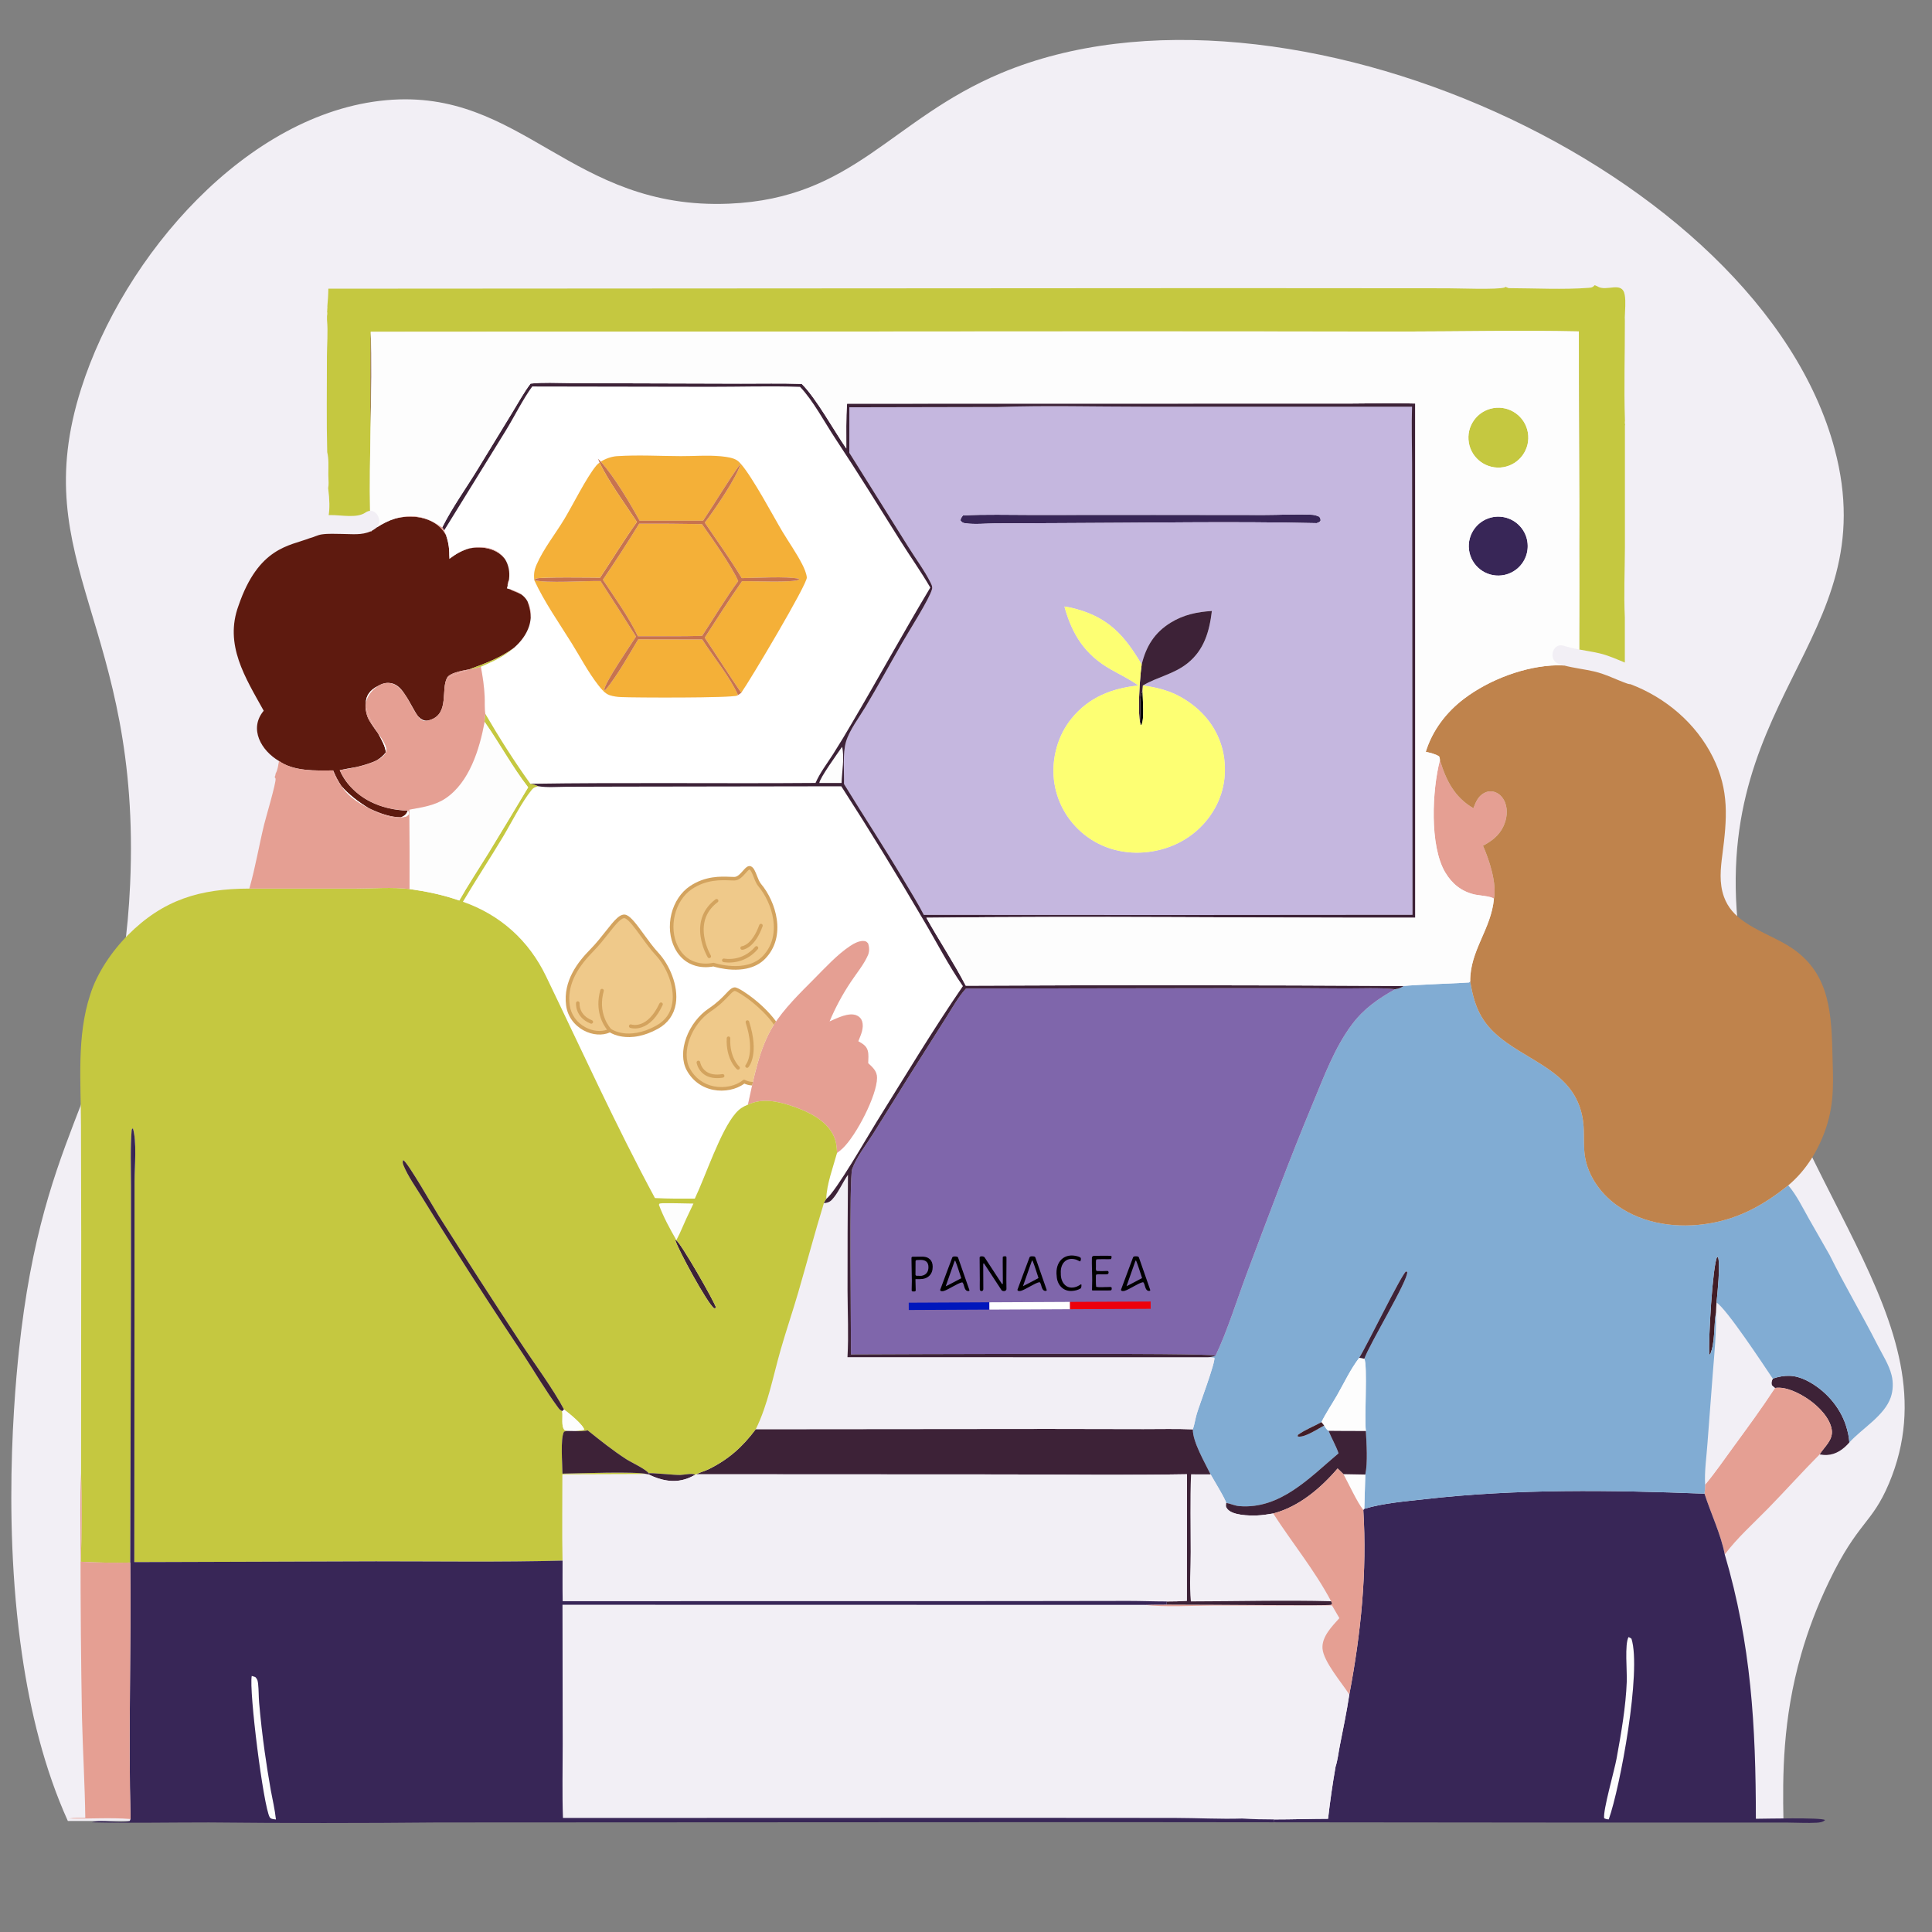
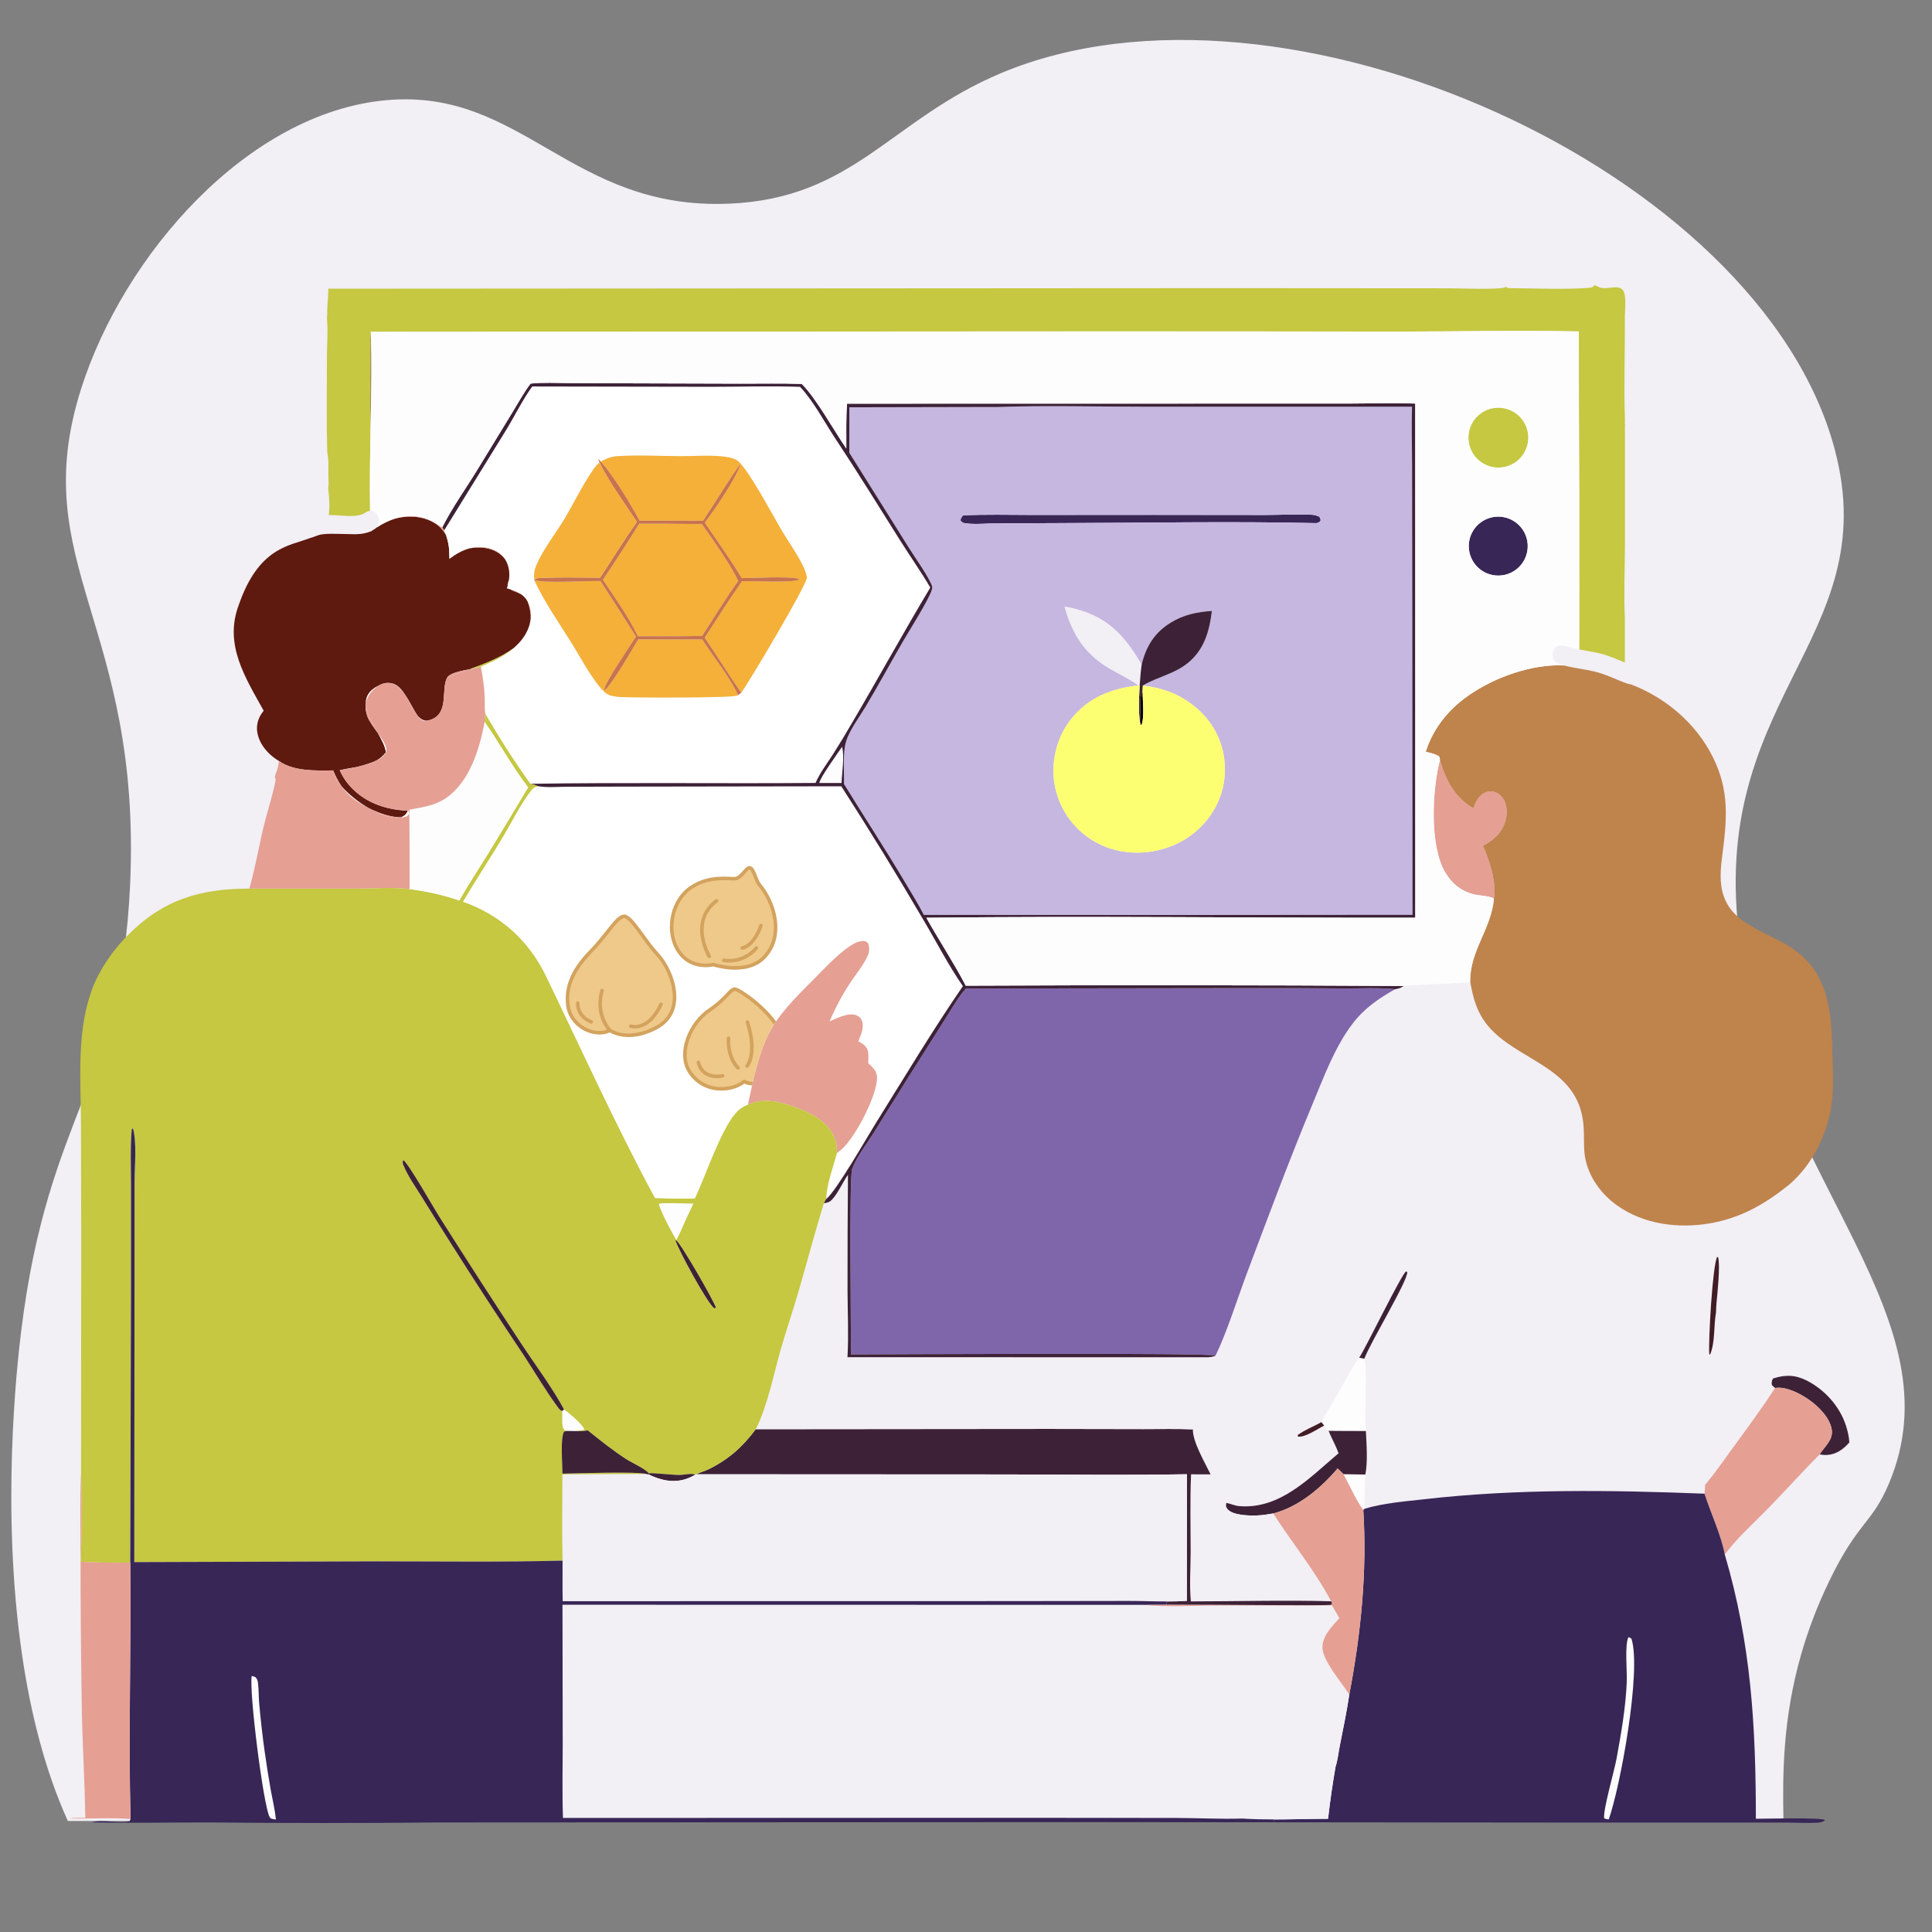
<svg xmlns="http://www.w3.org/2000/svg" viewBox="0 0 1024 1024">
  <rect x="0" y="0" width="1024" height="1024" fill="#808080" stroke="none" />
  <defs>
    <style>
      .cls-1 {
        fill: none;
      }

      .cls-2 {
        fill: #c7734f;
      }

      .cls-3 {
        fill: #070506;
      }

      .cls-4 {
        fill: #fdff73;
      }

      .cls-5 {
        fill: #f4b038;
      }

      .cls-6 {
        fill: #3d2237;
      }

      .cls-7 {
        fill: #bf834c;
      }

      .cls-8 {
        fill: #efc98a;
      }

      .cls-9 {
        fill: #c5b7df;
      }

      .cls-10 {
        fill: #421d26;
      }

      .cls-11 {
        fill: #0017bc;
      }

      .cls-12 {
        fill: #ed000c;
      }

      .cls-13 {
        fill: #382657;
      }

      .cls-14 {
        clip-path: url(#clippath-1);
      }

      .cls-15 {
        fill: #fff;
      }

      .cls-16 {
        fill: #c5c840;
      }

      .cls-17 {
        fill: #7f66ab;
      }

      .cls-18 {
        fill: #d3a35e;
      }

      .cls-19 {
        fill: #81acd3;
      }

      .cls-20 {
        fill: #5e1a0f;
      }

      .cls-21 {
        clip-path: url(#clippath);
      }

      .cls-22 {
        fill: #f2eff5;
      }

      .cls-23 {
        fill: #e59f93;
      }

      .cls-24 {
        fill: #fdfdfd;
      }
    </style>
    <clipPath id="clippath">
-       <rect class="cls-1" x="475.73" y="655.3" width="141.18" height="46.87" transform="translate(-3.34 2.7) rotate(-.28)" />
-     </clipPath>
+       </clipPath>
    <clipPath id="clippath-1">
      <rect class="cls-1" x="475.73" y="655.3" width="141.18" height="46.87" transform="translate(-3.34 2.7) rotate(-.28)" />
    </clipPath>
  </defs>
  <g id="Calque_4" data-name="Calque 4">
    <path class="cls-22" d="M1001.21,786.21c-9.19,21.8-16.38,20.06-31.75,51.95-6.49,13.46-11.28,26.37-14.81,38.69-9.86,34.4-9.86,64.16-9.38,88.3H35.96c-12.3-27.16-19.86-57.78-24.3-88.3-11.18-76.59-2.76-152.52-.42-171.46,14.44-116.79,52.94-129.63,57.73-236.66,6.17-138.06-55.5-169.68-25.98-262.65,22.51-70.89,88.13-146.26,161.63-152.97,72.38-6.6,97.84,58.37,181.83,54.84,66.29-2.78,85.67-44.73,144.31-69.27,149.29-62.46,401.93,51.18,441.59,199.15,27.52,102.71-71.46,132.78-49.07,268.42,19.95,120.84,114.43,193.34,77.93,279.96Z" />
  </g>
  <g id="Calque_3" data-name="Calque 3">
    <g>
      <path class="cls-6" d="M957.38,731.61c9.6,4.75,17.7,13.72,21,23.96.92,2.86,1.65,5.95,1.81,8.96-3.11,3.58-6.94,6.37-11.85,6.63-1.32.07-2.6-.08-3.9-.3,2.62-4.17,7.26-7.63,6.43-13.08-.95-6.26-6.96-12.28-11.97-15.81-4.69-3.31-12.26-7.28-18.13-6.3-.61-.46-1.14-.99-1.7-1.52-.33-1.59-.04-1.98.52-3.46,6.38-2.1,11.61-2.13,17.79.92Z" />
      <path class="cls-23" d="M958.9,741.97c5.01,3.53,11.02,9.55,11.97,15.81.83,5.45-3.81,8.91-6.43,13.08-9.3,9.35-18.09,19.18-27.29,28.61-7.61,7.8-16.45,15.66-22.99,24.42-1.99-10.52-7.43-21.87-10.74-32.21.23-1.59.28-3.17.34-4.78,5.27-6.31,10.06-13.28,14.9-19.91,7.55-10.33,15.11-20.61,22.11-31.32,5.87-.98,13.44,2.99,18.13,6.3Z" />
      <path class="cls-22" d="M939.07,734.15c.56.53,1.09,1.06,1.7,1.52-7,10.71-14.56,20.99-22.11,31.32-4.84,6.63-9.63,13.6-14.9,19.91-.44-7,.75-14.82,1.23-21.84l2.86-37.6c.85-10.71,1.89-20.96,1.65-31.74.03-1.77.19-3.57.29-5.35,5.38,3.36,25.05,33.25,29.8,40.32-.56,1.48-.85,1.87-.52,3.46Z" />
      <path class="cls-10" d="M909.5,695.72c-1.26,7.08-.36,15.65-3.12,22.26l-.42-.26c-.57-6.52,1.69-47.04,4.18-51.58l.54.39c1.09,4.51-.35,18.57-.89,23.84-.1,1.78-.26,3.58-.29,5.35Z" />
      <path class="cls-24" d="M863.16,867.67c.65.22,1.01.49,1.56.89,5.4,17.15-5.98,78.76-12.05,95.75-.99-.05-1.57-.16-2.45-.62-.6-4.4,5.4-25.09,6.58-31.54,2.44-13.38,4.9-27.34,5.42-40.93.21-5.31-1.19-19.86.94-23.55Z" />
      <path class="cls-13" d="M930.65,963.99c5.19-.01,34.01-.78,36.68.64-1.02,1.14-3,1.37-4.46,1.45-5.04.27-10.23-.05-15.28-.07h-30.69s-94.02-.02-94.02-.02l-147.73-.14v-1.51c9.61,0,19.29-.33,28.75-.35,1.05-9.25,2.38-18.46,3.98-27.63,1.13-3.46,1.54-7.54,2.26-11.15,1.78-8.99,3.66-18,5.02-27.08,6.12-32.18,9.5-65.09,7.41-97.86l.54-.56c9.95-3.03,21.39-3.9,31.7-5.08,49.36-5.63,99.07-4.86,148.61-2.95,3.31,10.34,8.75,21.69,10.74,32.21,14.01,47.56,16.46,90.94,16.49,140.1ZM850.22,963.69c.88.46,1.46.57,2.45.62,6.07-16.99,17.45-78.6,12.05-95.75-.55-.4-.91-.67-1.56-.89-2.13,3.69-.73,18.24-.94,23.55-.52,13.59-2.98,27.55-5.42,40.93-1.18,6.45-7.18,27.14-6.58,31.54Z" />
      <path class="cls-24" d="M837.05,269.73c.11,27.65.16,54.52-.03,74.52-.2-23.88-.19-47.76.04-71.63v-2.89Z" />
      <path class="cls-20" d="M837.04,265.22c-.13-32.49-.31-65.61-.22-89.55l.22,89.55Z" />
      <path class="cls-13" d="M805.49,278.76c3.86,4.1,5.2,9.96,3.53,15.34-1.68,5.37-6.11,9.43-11.62,10.62-8.35,1.81-16.61-3.44-18.53-11.77-1.91-8.33,3.23-16.66,11.53-18.68,5.48-1.33,11.24.38,15.09,4.49Z" />
      <path class="cls-16" d="M791.53,216.3c8.65-1.45,16.84,4.38,18.29,13.02,1.45,8.65-4.37,16.84-13.02,18.3-8.65,1.45-16.84-4.38-18.29-13.03-1.46-8.65,4.37-16.84,13.02-18.29Z" />
-       <path class="cls-19" d="M838.85,592.81c.96,5.63.49,11.26.84,16.92.72,11.76,7.9,22.4,17.34,29.13,14.14,10.09,32.39,12.4,49.22,9.54,16.1-2.74,28.94-10.04,41.57-20.14,4.42,5.19,7.57,11.75,10.92,17.67l11.02,19.31c7.96,16.11,17.22,31.6,25.37,47.65,2.63,5.17,6.1,10.42,7.48,16.09.92,3.76.79,8.01-.48,11.67-3.35,9.72-15.2,16.46-21.94,23.88-.16-3.01-.89-6.1-1.81-8.96-3.3-10.24-11.4-19.21-21-23.96-6.18-3.05-11.41-3.02-17.79-.92-4.75-7.07-24.42-36.96-29.8-40.32.54-5.27,1.98-19.33.89-23.84l-.54-.39c-2.49,4.54-4.75,45.06-4.18,51.58l.42.26c2.76-6.61,1.86-15.18,3.12-22.26.24,10.78-.8,21.03-1.65,31.74l-2.86,37.6c-.48,7.02-1.67,14.84-1.23,21.84-.06,1.61-.11,3.19-.34,4.78-49.54-1.91-99.25-2.68-148.61,2.95-10.31,1.18-21.75,2.05-31.7,5.08l.53-18.17c1.37-6.27.65-16.53.3-23.08-.86-6.94.97-34.75-.81-38.3,2.71-7.82,23.35-41.73,22.72-45.96l-.61-.33c-2.42,1.5-20.88,39.61-24.87,45.86-4.55,5.94-7.94,13.19-11.64,19.68-2.69,4.72-5.97,9.51-8.35,14.37-4.08,2.28-8.76,4.02-12.51,6.78l-.06.78c3.46.93,10.71-4.1,14.03-5.76.73,1.14,1.17,2.04,2.32,2.8,1.66,4.06,3.83,7.7,5.3,11.89-15.21,12.8-30.82,29.76-52.55,28.01-2.62-.21-4.63-1.32-7.05-1.74-.06-1.52-7-12.88-8.23-15.1-2.87-6-9.55-17.25-9.38-23.85.9-2.75,1.3-5.7,2.14-8.49,1.33-4.42,9.97-27.34,9.24-29.49l-3.55-.24c1.6-.08,2.74-.21,4.2-.87,6-12.36,11.53-30.13,16.51-43.38,11.36-30.19,22.66-60.66,35.08-90.43,5.94-14.22,11.54-29.59,20.9-41.96,6.26-8.28,13.76-13.38,22.67-18.44,1.9-.28,2.99-.64,4.59-1.71,4.84-.59,34.3-1.68,34.58-1.85.25-.16.41-.41.62-.61,2.47,15,6.78,23.59,19.42,32.57,16.37,11.63,36.36,17.61,40.2,40.12Z" />
      <path class="cls-23" d="M763.19,402.87c3.26,10.75,7.69,19.65,17.74,25.51,1.35-3.47,2.64-6.75,6.31-8.36,1.77-.77,3.64-.79,5.44-.08,2.41.96,4.2,3.14,5.09,5.52,1.53,4.05.86,8.76-.97,12.6-2.34,4.89-6.17,7.71-10.79,10.2,3.27,7.29,7.44,19.98,5.8,28.08-1.42-1.37-8.14-1.71-10.57-2.31-6.79-1.69-11.69-5.64-15.26-11.67-8.39-14.2-6.9-43.66-2.79-59.49Z" />
      <path class="cls-7" d="M762.76,400.92c-2.11-1.4-4.65-1.84-7.07-2.47,3.54-11.37,10.85-20.96,20.31-28.12,13.35-10.12,32.48-17.4,49.3-17.71,1.26-.03,2.52.02,3.78.12,5.16,1.34,10.68,1.96,15.84,3.14,6.18,1.42,11.7,4.39,17.66,6.47.58.2,1.12.29,1.63.3,18.6,7.08,34.68,20.67,43.64,38.64,8.84,17.72,7.49,32.74,5.05,51.64-.98,7.55-1.79,15.05.83,22.38,2.06,5.77,5.87,9.85,10.82,13.26,6.76,4.66,14.48,7.67,21.59,11.71,22.43,12.76,24.49,33.14,25.05,56.85.34,14.77,1.43,26.58-3.47,41.03-3.88,11.44-10.56,22.32-19.9,30.1-12.63,10.1-25.47,17.4-41.57,20.14-16.83,2.86-35.08.55-49.22-9.54-9.44-6.73-16.62-17.37-17.34-29.13-.35-5.66.12-11.29-.84-16.92-3.84-22.51-23.83-28.49-40.2-40.12-12.64-8.98-16.95-17.57-19.42-32.57-.16-16.36,11.16-27.65,12.58-43.78,1.64-8.1-2.53-20.79-5.8-28.08,4.62-2.49,8.45-5.31,10.79-10.2,1.83-3.84,2.5-8.55.97-12.6-.89-2.38-2.68-4.56-5.09-5.52-1.8-.71-3.67-.69-5.44.08-3.67,1.61-4.96,4.89-6.31,8.36-10.05-5.86-14.48-14.76-17.74-25.51-.01-.88-.11-1.17-.43-1.95Z" />
      <path class="cls-24" d="M741.94,175.75l-156.63-.1c64.61-.03,121.34,0,156.63.1Z" />
      <path class="cls-17" d="M712.83,523.89c8.78.04,17.91-.47,26.61.4-8.91,5.06-16.41,10.16-22.67,18.44-9.36,12.37-14.96,27.74-20.9,41.96-12.42,29.77-23.72,60.24-35.08,90.43-4.98,13.25-10.51,31.02-16.51,43.38-3.15-1.63-174.45-.67-193.28-.64.15-13.1-1-93.61.67-98.25,2.3-6.41,7.48-12.91,11.14-18.73l19.15-30.7,19.48-30.81c3.24-5.06,6.49-11.02,10.55-15.44l150.77-.2c16.69-.03,33.38.02,50.07.16Z" />
      <path class="cls-6" d="M720.37,719.73c3.99-6.25,22.45-44.36,24.87-45.86l.61.33c.63,4.23-20.01,38.14-22.72,45.96l-2.76-.43Z" />
      <path class="cls-24" d="M720.37,719.73l2.76.43c1.78,3.55-.05,31.36.81,38.3-6.6.02-13.19-.01-19.78-.08-1.15-.76-1.59-1.66-2.32-2.8l-1.46-1.8c2.38-4.86,5.66-9.65,8.35-14.37,3.7-6.49,7.09-13.74,11.64-19.68Z" />
      <path class="cls-22" d="M700.95,873.7c.49,6.97,10.3,18.27,14.21,24.43-1.36,9.08-3.24,18.09-5.02,27.08-.72,3.61-1.13,7.69-2.26,11.15-1.6,9.17-2.93,18.38-3.98,27.63-9.46.02-19.14.35-28.75.35-5.64,0-11.24-.12-16.77-.47-11.84.36-23.88-.31-35.75-.33l-86.88-.06-237.37.07c-.47-13-.13-26.15-.14-39.16l-.11-73.84,308.2.06c11.99,1.31,24.98.38,37.09.35l62.56-.05,3.92,6.73c-3.84,4.29-9.38,9.8-8.95,16.06Z" />
      <path class="cls-24" d="M712.04,781.33c3.86.1,7.73.17,11.6.21l-.53,18.17-.54.56c-3.04-3.59-7.95-14.23-10.53-18.94Z" />
      <path class="cls-6" d="M656.91,798.28c21.73,1.75,37.34-15.21,52.55-28.01-1.47-4.19-3.64-7.83-5.3-11.89,6.59.07,13.18.1,19.78.08.35,6.55,1.07,16.81-.3,23.08-3.87-.04-7.74-.11-11.6-.21-1.02-1.01-2.02-2.04-3.08-3.01-8.92,10.42-20.54,20.34-34.13,23.85-2.89.49-5.77.95-8.71,1.06-4.1.14-12.76-.03-15.55-3.38-1.08-1.29-.86-1.71-.71-3.31,2.42.42,4.43,1.53,7.05,1.74Z" />
      <path class="cls-10" d="M687.87,760.56c3.75-2.76,8.43-4.5,12.51-6.78l1.46,1.8c-3.32,1.66-10.57,6.69-14.03,5.76l.06-.78Z" />
      <path class="cls-13" d="M695.44,272.84c1.41.07,2.5.47,3.78,1.03.68.97.72,1.03.69,2.21-.67.74-1.09.84-2.01,1.19-45.22-1.05-90.64-.12-135.89-.02l-34.57.16c-5.01.03-10.9.65-15.84-.07-1.29-.19-1.74-.46-2.51-1.48.11-1.22.58-1.73,1.34-2.67,11.96-.63,24.14-.25,36.12-.26l65.03-.04,58.45.06c8.39.01,17.07-.55,25.41-.11Z" />
      <path class="cls-22" d="M641.63,781.44c1.23,2.22,8.17,13.58,8.23,15.1-.15,1.6-.37,2.02.71,3.31,2.79,3.35,11.45,3.52,15.55,3.38,2.94-.11,5.82-.57,8.71-1.06,10.03,15.6,22.03,30.15,30.68,46.53-24.72-.63-49.59.05-74.33.08-.82-8.47-.12-17.71-.11-26.24,0-13.67-.38-27.47.22-41.12l10.34.02Z" />
      <path class="cls-23" d="M712.04,781.33c2.58,4.71,7.49,15.35,10.53,18.94,2.09,32.77-1.29,65.68-7.41,97.86-3.91-6.16-13.72-17.46-14.21-24.43-.43-6.26,5.11-11.77,8.95-16.06l-3.92-6.73-62.56.05c-12.11.03-25.1.96-37.09-.35,2.02-.09,6.33-.13,12.07-.14,27.04-.02,85.85.71,86.97.1.26-.14.44-.38.66-.57l-.52-1.3c-8.65-16.38-20.65-30.93-30.68-46.53,13.59-3.51,25.21-13.43,34.13-23.85,1.06.97,2.06,2,3.08,3.01Z" />
      <path class="cls-6" d="M705.37,850.57c-1.12.61-59.93-.12-86.97-.1v-1.67c3.58,0,7.14-.07,10.65-.31l.05-67.11c-32.87.58-65.83.1-98.71.1l-161.35-.08c2.04-1.1,4.48-1.66,6.61-2.71,10.59-5.24,17.88-11.77,24.93-21.19l155.37-.14,50.05.09c8.71.02,17.55-.23,26.25.14-.17,6.6,6.51,17.85,9.38,23.85l-10.34-.02c-.6,13.65-.22,27.45-.22,41.12-.01,8.53-.71,17.77.11,26.24,24.74-.03,49.61-.71,74.33-.08l.52,1.3c-.22.19-.4.43-.66.57Z" />
      <path class="cls-9" d="M511.6,277.34c4.94.72,10.83.1,15.84.07l34.57-.16c45.25-.1,90.67-1.03,135.89.02.92-.35,1.34-.45,2.01-1.19.03-1.18-.01-1.24-.69-2.21-1.28-.56-2.37-.96-3.78-1.03-8.34-.44-17.02.12-25.41.11l-58.45-.06-65.03.04c-11.98.01-24.16-.37-36.12.26-.76.94-1.23,1.45-1.34,2.67.77,1.02,1.22,1.29,2.51,1.48ZM588.65,354.74c4.92,2.81,10.12,5.22,14.68,8.6-14.04,1.46-26.24,6.22-35.4,17.5-7.27,8.95-10.59,21.05-9.33,32.47,1.31,11.45,7.12,21.9,16.15,29.06,9.61,7.68,21.76,10.69,33.9,9.19,12.59-1.55,23.98-7.66,31.72-17.78,7.13-9.33,10.01-20.35,8.46-31.97-1.54-11.5-7.75-21.49-16.98-28.43-8.29-6.24-15.98-8.68-26.09-10.07,7.66-4.53,16.36-5.96,23.59-11.72,8.89-7.07,11.66-16.92,12.97-27.76-7.85.5-14.96,1.97-21.75,6.14-8.64,5.29-13.1,12.54-15.45,22.21-8.98-15.2-17.55-24.93-35.42-29.6-1.82-.48-3.65-.88-5.53-1.1,4.09,14.86,10.86,25.5,24.48,33.26ZM748.52,305.2l.14,179.67-126.64.1-132.36-.06c-3.06-5.99-6.79-11.89-10.23-17.7-10.34-17.45-21.51-34.38-32.09-51.68.14-6.59-.77-16.31,1.08-22.45,1.85-6.17,6.98-12.85,10.31-18.43,6.74-11.29,13.05-22.88,19.63-34.28,3.49-6.05,14.32-23.03,15.63-28.12.33-1.28-.21-2.29-.78-3.44-3.28-6.58-7.98-12.78-11.86-19.06l-31.2-49.79.02-24.09,79.05-.16c25.22-.87,50.72-.17,75.97-.17h143.22c-.35,10.02,0,20.14.01,30.16l.1,59.5Z" />
      <path class="cls-3" d="M604.58,384.34c.13-3.99-1.09-15.23.99-18.08.05,3.78,1.06,14.93-.55,17.83l-.44.25Z" />
      <path class="cls-6" d="M642.32,323.83c-1.31,10.84-4.08,20.69-12.97,27.76-7.23,5.76-15.93,7.19-23.59,11.72l-.19,2.95c-2.08,2.85-.86,14.09-.99,18.08-1.17-3.58-1.04-12.94-.54-20.96.3-4.64.72-8.84,1.08-11.2,2.35-9.67,6.81-16.92,15.45-22.21,6.79-4.17,13.9-5.64,21.75-6.14Z" />
-       <path class="cls-4" d="M564.17,321.48c1.88.22,3.71.62,5.53,1.1,17.87,4.67,26.44,14.4,35.42,29.6-.36,2.36-.78,6.56-1.08,11.2l-.71-.04c-4.56-3.38-9.76-5.79-14.68-8.6-13.62-7.76-20.39-18.4-24.48-33.26Z" />
      <path class="cls-4" d="M631.85,373.38c9.23,6.94,15.44,16.93,16.98,28.43,1.55,11.62-1.33,22.64-8.46,31.97-7.74,10.12-19.13,16.23-31.72,17.78-12.14,1.5-24.29-1.51-33.9-9.19-9.03-7.16-14.84-17.61-16.15-29.06-1.26-11.42,2.06-23.52,9.33-32.47,9.16-11.28,21.36-16.04,35.4-17.5l.71.04c-.5,8.02-.63,17.38.54,20.96l.44-.25c1.61-2.9.6-14.05.55-17.83l.19-2.95c10.11,1.39,17.8,3.83,26.09,10.07Z" />
      <path class="cls-20" d="M527.61,175.67l43.7-.03h10.35c-17.55.01-35.66.02-54.05.03Z" />
      <path class="cls-22" d="M643.63,719.61c.73,2.15-7.91,25.07-9.24,29.49-.84,2.79-1.24,5.74-2.14,8.49-8.7-.37-17.54-.12-26.25-.14l-50.05-.09-155.37.14c6.41-12.85,9.26-28.48,13.25-42.33,2.9-10.08,6.29-20.01,9.23-30.09,4.59-15.77,8.78-31.68,13.61-47.37,2.81-.32,3.68-.98,5.39-3.16,2.87-3.66,4.69-8.1,7.38-11.89-.18,20.44-.26,40.87-.23,61.31.04,11.74.64,23.66-.03,35.37l190.9.03,3.55.24Z" />
-       <path class="cls-24" d="M434.26,415c.11-2.5,9.84-15.94,12.07-19.19,1.35,5.52-.11,13.45-.28,19.19h-11.79Z" />
+       <path class="cls-24" d="M434.26,415c.11-2.5,9.84-15.94,12.07-19.19,1.35,5.52-.11,13.45-.28,19.19Z" />
      <path class="cls-15" d="M437.92,635.5c.19-7.76,3.65-16.92,5.7-24.39,1.04-.77,2.05-1.57,2.99-2.46,7.11-6.66,18.21-28.03,18.23-37.41,0-3.52-2.3-5.52-4.69-7.75.06-2.09.33-4.66-.25-6.68-.73-2.57-2.8-3.67-4.98-4.93,1.3-3.3,3.14-6.99,2-10.6-.44-1.38-1.3-2.31-2.6-2.96-4.19-2.11-10.83,1.43-14.64,3.06,3.05-7.27,6.79-14.24,11.17-20.81,3-4.55,7.04-9.36,9.19-14.36.84-1.95.73-4.29.03-6.24-.6-.58-.81-.97-1.67-1.14-2.6-.5-5.64,1.14-7.74,2.53-6.87,4.54-13.21,11.48-19,17.32-7.55,7.59-16.16,15.95-21.84,25.03-7.44,11.9-10.44,28.19-13.41,41.8-2.61,1.01-4.56,2.3-6.41,4.42-8.13,9.3-15.88,33.08-21.72,45.37-7.06,0-14.11.08-21.15-.29-20.78-38.53-38.75-78.27-57.77-117.65-9.11-18.88-24.22-32.5-44.02-39.4,6.84-11.57,14.28-22.82,21.2-34.36,4.52-7.54,9.87-18.34,15.3-25.01,1.08-1.33,1.83-1.39,3.38-1.88,4.78.79,10.18.31,15.03.29l28.39-.08,117.26-.18c14.96,23.23,29.44,46.78,43.41,70.63,6.94,11.63,13.33,24.22,21.05,35.3-16.14,23.5-30.84,48.07-45.93,72.25-4.76,7.63-21.1,36.27-26.51,40.58Z" />
      <path class="cls-15" d="M303.03,340.94c4.51,7.27,8.82,15.48,14.08,22.2.78,1,1.64,2.09,2.6,3.04,1.02,1.01,2.16,1.86,3.47,2.29,1.92.64,4.05.9,6.07.99,6.79.32,58.29.54,61.45-.8.17-.07.32-.18.48-.27l1.67-1.18c4.57-6.43,35.15-57.73,34.77-61.17-.25-2.27-1.36-4.83-2.39-6.85-3.05-5.99-7.12-11.73-10.59-17.51-4.26-7.1-15.84-28.95-22.11-35.95.01-.01.01-.02.01-.03,0,.01-.01.01-.02.02-.5-.56-.97-1.02-1.39-1.37-2.15-1.78-6.42-2.25-9.16-2.51-6.89-.66-14.26-.04-21.2-.07-11.18-.05-22.71-.71-33.83.02-2.6.17-5.96,1.24-8.5,2.92-.5-.56-.99-1.09-1.48-1.59.24.65.53,1.32.85,2.03-.7.51-1.31,1.07-1.81,1.68-5.28,6.45-12.16,20.41-16.78,28.12-4.77,7.96-11.13,15.86-14.81,24.32-1.28,2.94-1.53,5.02-1.25,8.19,5.36,11.62,13.11,22.61,19.87,33.48ZM236.34,283.54c-.28-.77-.6-1.55-.97-2.36l32.69-52.94c4.68-7.61,8.81-16.22,14.03-23.4l94.17.16c15.87.02,31.91-.5,47.77.03,6.7,6.86,13.36,19.34,18.86,27.63,11.88,17.93,23.14,36.18,34.59,54.38,5.14,8.16,10.74,16.04,15.61,24.38-14.19,23.67-27.45,47.89-41.45,71.66-3.26,5.64-6.64,11.21-10.13,16.71-3.14,4.91-6.95,9.83-9.25,15.19-50.37.41-100.81-.33-151.16.45-8.51-11.83-16.54-24.49-23.87-37.07-.5-2.92-.2-6.45-.36-9.45-.28-5.27-1.01-10.36-2.02-15.54,2.51-1.07,5-2.21,7.46-3.4,3.53-1.73,7.12-3.97,10.23-6.74.03-.01.05-.03.08-.07,5.1-4.02,8.57-9.04,8.65-15.61,0-.03,0-.07,0-.1.22-3.06-.27-6.25-1.72-8.79-.59-1.68-1.79-2.75-3.17-3.54-1.72-1.27-3.74-2.08-5.87-2.72-.78-.52-1.32-1.16-1.45-2.05.26-.96.5-1.93.66-2.9.04-.23.07-.46.1-.69.61-4.24-.26-7.66-2.09-10.27-.07-.1-.14-.21-.22-.32-.15-.23-.31-.45-.48-.67-2.43-3.15-6.13-4.84-10.01-5.34-2.95-.38-5.75-.15-8.41.56-3.92.85-7.65,2.7-10.45,5.54.72-5.15-.03-9.38-1.83-12.72Z" />
      <path class="cls-5" d="M425.23,299.19c1.03,2.02,2.14,4.58,2.39,6.85.38,3.44-30.2,54.74-34.77,61.17-6.59-9.62-12.81-19.55-19.34-29.23,6.51-10.02,12.92-20.15,19.78-29.94,5.19-.15,27.14.98,30.3-.88l-.23-.4c-6.44-1.44-22.86-.39-30.22-.34-6.02-10.05-13.04-19.7-19.6-29.41,4.89-6.31,17.24-24.35,18.99-31.28,6.27,7,17.85,28.85,22.11,35.95,3.47,5.78,7.54,11.52,10.59,17.51Z" />
      <path class="cls-16" d="M174.21,273.03c.56-3.56.52-8.2-.28-14.31.36-1.8.23-3.81.14-5.59-.02-.4-.03-.8-.04-1.2.01-.4,0-.79,0-1.19,0-3.74.29-7.46-.6-11.09-.43-16.92-.13-33.91-.15-50.83-.01-5.21.65-13.17.05-19.15.03-.37.03-.75,0-1.12.04-.36.04-.73,0-1.1.18-.77.2-1.59.05-2.37.08-.38.09-.78.08-1.17.09-.52.1-1.06.05-1.58.27-3.12.49-6.19.52-9.32l476.44-.29,116.71.08c5.15-.02,26.68.85,30.4-.44l.31-.34,1.72.71c13.43.05,29.18.84,42.34-.16,1.64-.13,2.15-.18,3.26-1.42l1.37.58c4.78,3.22,13.25-3.16,14.57,4.62.63,3.72.12,8.12.02,11.92l.05,1.66c.04,17.63-.56,35.45.04,53.06t0,.01c-.13.78-.09,1.58.1,2.34-.04.03-.08.04-.12.06v64.86c-.05,12.26-.64,24.73-.04,36.97v23.93c-4.48-1.81-8.84-3.83-13.61-4.92-3.44-.79-7.03-1.33-10.56-1.99.19-20,.14-46.87.03-74.52v-4.51s-.23-89.55-.23-89.55c-31.56-.67-63.3.05-94.88.08-35.29-.1-92.02-.13-156.63-.1h-14s-43.7.02-43.7.02l-141.04.09-190.08.12-.06,50.29h0c-.28,15.54-.57,31.16-.29,44.6-.77.03-1.59.31-2.42.88-4.58,3.19-13.05,1.26-18.46,1.36-.35.01-.7.01-1.05.02Z" />
      <path class="cls-23" d="M420.81,586.59c-7.88-2.75-16.57-4.86-24.4-1.08,2.97-13.61,5.97-29.9,13.41-41.8,5.68-9.08,14.29-17.44,21.84-25.03,5.79-5.84,12.13-12.78,19-17.32,2.1-1.39,5.14-3.03,7.74-2.53.86.17,1.07.56,1.67,1.14.7,1.95.81,4.29-.03,6.24-2.15,5-6.19,9.81-9.19,14.36-4.38,6.57-8.12,13.54-11.17,20.81,3.81-1.63,10.45-5.17,14.64-3.06,1.3.65,2.16,1.58,2.6,2.96,1.14,3.61-.7,7.3-2,10.6,2.18,1.26,4.25,2.36,4.98,4.93.58,2.02.31,4.59.25,6.68,2.39,2.23,4.7,4.23,4.69,7.75-.02,9.38-11.12,30.75-18.23,37.41-.94.89-1.95,1.69-2.99,2.46-.08-3.34-.42-6.41-1.93-9.44-3.94-7.9-12.9-12.3-20.88-15.08Z" />
      <path class="cls-2" d="M392.54,245.7s0,.02-.01.03c-.01,0-.01-.01-.01-.01.01,0,.02,0,.02-.02Z" />
      <path class="cls-5" d="M381.97,241.84c2.74.26,7.01.73,9.16,2.51.42.35.89.81,1.39,1.37-7.06,9.77-13.17,20.27-19.89,30.28l-33.63-.02c-5.06-9.23-13.18-23.01-20.56-31.27,2.54-1.68,5.9-2.75,8.5-2.92,11.12-.73,22.65-.07,33.83-.02,6.94.03,14.31-.59,21.2.07Z" />
      <path class="cls-5" d="M372.04,277.79c5.15,7.25,15.97,22.59,19.22,30.2-6.82,9.37-12.76,19.34-19.11,29.03-11.32.35-22.72.13-34.05.2-5.04-10.54-12.1-20.22-18.56-29.93,6.63-9.76,13.05-19.67,19.23-29.73,11.09-.04,22.18.04,33.27.23Z" />
      <path class="cls-6" d="M358.47,657.43c2.25,1.17,20.22,32.41,21.11,35.84l-1.08.16c-3.5-2.38-19.24-31.27-20.62-36.2.2.07.41.11.59.2Z" />
      <path class="cls-24" d="M351.26,637.71c5.42-.05,10.87.12,16.29.2-2.56,5.25-4.99,10.56-7.31,15.92l-1.74,3.47c-3.39-5.86-6.98-12.43-9.29-18.78l.38-.63,1.67-.18Z" />
      <path class="cls-16" d="M349.21,638.52c2.31,6.35,5.9,12.92,9.29,18.78l1.74-3.47c2.32-5.36,4.75-10.67,7.31-15.92-5.42-.08-10.87-.25-16.29-.2l-1.67.18-.38.63ZM357.88,657.23c1.38,4.93,17.12,33.82,20.62,36.2l1.08-.16c-.89-3.43-18.86-34.67-21.11-35.84-.18-.09-.39-.13-.59-.2ZM298.94,758.79c-2.05,3.8-.82,17.16-.83,22.27,8.21-.1,39.4-1.31,44.9.27l-44.89.15c.01,15.22-.14,30.46.05,45.68-32.92.86-65.94.37-98.87.38l-128.12.41.12-163.74.02-38.07c0-8.25,1.34-20.86-.99-28.57.01.15.03.3.05.46l-.57.65c-.81,9.93-.38,20.11-.38,30.07v52l-.39,147.43c-8.79.18-17.44.07-26.22-.43.55-15.58.58-31.46.15-47.04l.08-125.69-.13-58.48c0-22.91-2.36-47.33,4.9-69.34,3.55-11.43,11.57-23.16,19.97-31.58,18.86-18.92,38.33-24.59,64.35-24.65h56.13c9.31-.02,19.57-.87,28.79.23,8.99,1.28,17.79,3.06,26.37,6.1,4.74-8.39,10.15-16.51,15.21-24.71,7.16-11.73,14.25-23.49,21.29-35.29-8.42-10.86-15.16-23.42-23.08-34.7,0-1.42.21-2.83.38-4.24,7.33,12.58,15.36,25.24,23.87,37.07,1.53.27,2.74.56,4.12,1.28-1.55.49-2.3.55-3.38,1.88-5.43,6.67-10.78,17.47-15.3,25.01-6.92,11.54-14.36,22.79-21.2,34.36,19.8,6.9,34.91,20.52,44.02,39.4,19.02,39.38,36.99,79.12,57.77,117.65,7.04.37,14.09.29,21.15.29,5.84-12.29,13.59-36.07,21.72-45.37,1.85-2.12,3.8-3.41,6.41-4.42,7.83-3.78,16.52-1.67,24.4,1.08,7.98,2.78,16.94,7.18,20.88,15.08,1.51,3.03,1.85,6.1,1.93,9.44-2.05,7.47-5.51,16.63-5.7,24.39-.43.73-.9,1.44-1.25,2.21-4.83,15.69-9.02,31.6-13.61,47.37-2.94,10.08-6.33,20.01-9.23,30.09-3.99,13.85-6.84,29.48-13.25,42.33-7.05,9.42-14.34,15.95-24.93,21.19-2.13,1.05-4.57,1.61-6.61,2.71l-.56.26c-.15-.07-.29-.16-.45-.22-1.81-.6-5.44.24-7.45.32-3.05.12-15.62-1.29-16.71-.86-1.64-2.31-9.31-5.78-12.01-7.54-7.13-4.63-13.73-9.9-20.34-15.22-2.33.44-4.27.48-6.63.26,1.64-.12,3.18-.29,4.79-.63-.8-2.88-8.27-8.88-10.75-10.74-5.72-10.87-15.89-24.57-22.88-35.22-14.7-22.31-29.18-44.75-43.46-67.33-2.72-4.29-16.4-28.39-18.88-29.62-.46,1.12-.26,1.84.2,2.94,2.42,5.79,6.49,11.5,9.8,16.83,5.06,8.2,10.17,16.36,15.34,24.49,12.51,19.77,25.27,39.38,38.29,58.81,6.1,9.25,11.84,19.17,18.42,28.04.67.91,1.14,1.46,2.19,1.94.02.16.04.31.06.46.37,2.73-.72,7.77,1.33,9.69l1.53.27-1.93.46Z" />
      <path class="cls-6" d="M363.93,783.77c-6.94,2.44-13.94.8-20.29-2.35l.23-.52c1.09-.43,13.66.98,16.71.86,2.01-.08,5.64-.92,7.45-.32.16.06.3.15.45.22-1.46.82-2.96,1.56-4.55,2.11Z" />
      <path class="cls-22" d="M343.01,781.33l.63.09c6.35,3.15,13.35,4.79,20.29,2.35,1.59-.55,3.09-1.29,4.55-2.11l.56-.26,161.35.08c32.88,0,65.84.48,98.71-.1l-.05,67.11c-3.51.24-7.07.31-10.65.31-6.73,0-13.53-.27-20.17-.27l-63.11.09-236.89.04c-.15-7.16-.04-14.34-.06-21.5-.19-15.22-.04-30.46-.05-45.68l44.89-.15Z" />
      <path class="cls-6" d="M343.01,781.33c-5.5-1.58-36.69-.37-44.9-.27,0-5.11-1.22-18.47.83-22.27l1.93-.46,4.02.07c2.36.22,4.3.18,6.63-.26,6.61,5.32,13.21,10.59,20.34,15.22,2.7,1.76,10.37,5.23,12.01,7.54l-.23.52-.63-.09Z" />
      <path class="cls-5" d="M372.18,338.91c6.18,9.68,14.17,19.07,19,29.48-.16.09-.31.2-.48.27-3.16,1.34-54.66,1.12-61.45.8-2.02-.09-4.15-.35-6.07-.99-1.31-.43-2.45-1.28-3.47-2.29l.5-.48.71-.03c6.53-7.93,12.03-18.02,17.35-26.82l33.91.06Z" />
      <path class="cls-2" d="M318.44,244.71c-.22.14-.43.28-.63.44-.32-.71-.61-1.38-.85-2.03.49.5.98,1.03,1.48,1.59Z" />
      <path class="cls-24" d="M298.93,747.03c2.48,1.86,9.95,7.86,10.75,10.74-1.61.34-3.15.51-4.79.63l-4.02-.07-1.53-.27c-2.05-1.92-.96-6.96-1.33-9.69-.02-.15-.04-.3-.06-.46l.98-.88Z" />
      <path class="cls-5" d="M320.21,365.7l-.5.48c-.96-.95-1.82-2.04-2.6-3.04-5.26-6.72-9.57-14.93-14.08-22.2-6.76-10.87-14.51-21.86-19.87-33.48,6.1,1.83,27.28.31,35.12.51,6.36,9.75,12.63,19.56,18.81,29.43-2.91,4.61-16.59,24.42-16.88,28.3Z" />
      <path class="cls-2" d="M284.08,306.67c2.11-.96,30.27-.51,33.99-.5,6.5-9.79,12.68-19.99,19.52-29.53-5.36-8.22-15.58-22.19-19.78-31.49.2-.16.41-.3.63-.44,7.38,8.26,15.5,22.04,20.56,31.27l33.63.02c6.72-10.01,12.83-20.51,19.89-30.28,0,0,0,.01.01.01-1.75,6.93-14.1,24.97-18.99,31.28,6.56,9.71,13.58,19.36,19.6,29.41,7.36-.05,23.78-1.1,30.22.34l.23.4c-3.16,1.86-25.11.73-30.3.88-6.86,9.79-13.27,19.92-19.78,29.94,6.53,9.68,12.75,19.61,19.34,29.23l-1.67,1.18c-4.83-10.41-12.82-19.8-19-29.48l-33.91-.06c-5.32,8.8-10.82,18.89-17.35,26.82l-.71.03c.29-3.88,13.97-23.69,16.88-28.3-6.18-9.87-12.45-19.68-18.81-29.43-7.84-.2-29.02,1.32-35.12-.51.31-.26.56-.62.92-.79ZM372.15,337.02c6.35-9.69,12.29-19.66,19.11-29.03-3.25-7.61-14.07-22.95-19.22-30.2-11.09-.19-22.18-.27-33.27-.23-6.18,10.06-12.6,19.97-19.23,29.73,6.46,9.71,13.52,19.39,18.56,29.93,11.33-.07,22.73.15,34.05-.2Z" />
      <path class="cls-5" d="M283.16,307.46c-.28-3.17-.03-5.25,1.25-8.19,3.68-8.46,10.04-16.36,14.81-24.32,4.62-7.71,11.5-21.67,16.78-28.12.5-.61,1.11-1.17,1.81-1.68,4.2,9.3,14.42,23.27,19.78,31.49-6.84,9.54-13.02,19.74-19.52,29.53-3.72-.01-31.88-.46-33.99.5-.36.17-.61.53-.92.79Z" />
      <path class="cls-23" d="M281.28,327.45c.02-2.66-.52-5.58-1.72-8.79,1.45,2.54,1.94,5.73,1.72,8.79Z" />
      <path class="cls-24" d="M256.85,382.6c7.92,11.28,14.66,23.84,23.08,34.7-7.04,11.8-14.13,23.56-21.29,35.29-5.06,8.2-10.47,16.32-15.21,24.71-8.58-3.04-17.38-4.82-26.37-6.1.07-13.24.03-26.47-.1-39.71,0-.78-.01-1.57-.02-2.35,6.57-1.21,13.39-2.13,19.08-5.91,12.82-8.53,18.18-26.33,20.83-40.63Z" />
      <path class="cls-24" d="M279.56,318.66c-.85-1.49-1.93-2.64-3.17-3.54,1.38.79,2.58,1.86,3.17,3.54Z" />
      <path class="cls-24" d="M281.27,327.55c-.08,6.57-3.55,11.59-8.65,15.61,3.51-3.11,6.39-6.89,7.81-11.3.43-1.34.72-2.81.84-4.31Z" />
      <path class="cls-23" d="M276.39,315.12c-2-1.15-4.38-1.72-5.87-2.72,2.13.64,4.15,1.45,5.87,2.72Z" />
      <path class="cls-24" d="M267.74,296.49c1.83,2.61,2.7,6.03,2.09,10.27.43-3.49-.21-7.27-2.09-10.27Z" />
      <path class="cls-24" d="M270.52,312.4c-.61-.2-1.23-.37-1.86-.54.13-.5.27-1.01.41-1.51.13.89.67,1.53,1.45,2.05Z" />
      <path class="cls-23" d="M269.07,310.35c-.11-.76.08-1.7.66-2.9-.16.97-.4,1.94-.66,2.9Z" />
      <path class="cls-20" d="M199.87,402.88c-2.95,1.54-6.53,2.53-8.87,3.15-.7.19-1.41.37-2.12.53-3.1.62-6.17,1.08-8.82,1.64,1.74,3.94,4.19,7.34,7.14,10.2.32.33.66.64,1,.93.34.33.68.63,1.03.9,3.33,2.82,7.22,5,11.56,6.59,1.43.53,2.88.97,4.35,1.33.23.06.47.12.7.17,3.38.81,6.86,1.24,10.32,1.28-.63,1.94-1.96,3.07-3.75,3.56-4.92.1-11.29-2.01-16.83-4.75,0-.01-.02-.02-.04-.02-5.51-3.2-10.92-7.51-14.55-11.72h0c-1.76-2.54-3.14-5.3-4.42-8.34-9.12.13-20.86.58-28.68-4.97-9.38-5.47-16.15-17.04-8.12-26.65-9.76-17.6-21.03-34.96-13.33-55.76,10.58-30.92,26.95-31.57,37.61-35.67,2.23-.53,4.2-1.71,6.5-2.04,3.49-.51,7.19-.26,10.7-.24,5.38.03,10.51.77,15.27-1.42,0,.06,0,.11,0,.17.27-.2.53-.38.8-.58.48-.26.96-.55,1.44-.88.29-.2.55-.42.78-.65h.01c3.1-2.04,6.35-3.71,9.88-4.79.05-.02.11-.03.16-.05,10.55-2.67,22.12.05,26.74,8.74,1.56,4.2,1.91,7.89,1.83,12.72,3.2-2.56,6.68-4.53,10.45-5.54,7.18-1.57,15,.22,18.9,5.45.08.11.15.22.22.32,1.88,3,2.52,6.78,2.09,10.27-.03.23-.06.46-.1.69-.58,1.2-.77,2.14-.66,2.9-.14.5-.28,1.01-.41,1.51.63.17,1.25.34,1.86.54,1.49,1,3.87,1.57,5.87,2.72,1.24.9,2.32,2.05,3.17,3.54,1.2,3.21,1.74,6.13,1.72,8.79,0,.03,0,.07,0,.1-.12,1.5-.41,2.97-.84,4.31-1.42,4.41-4.3,8.19-7.81,11.3-.03.04-.05.06-.08.07-6.52,5.1-15.67,8.58-23.87,11.55-4.7.87-10.3,1.97-11.69,4.44-3.37,6.02,1.2,18.6-8.48,22.18-.62.23-1.45.47-2.28.57-.01.01-.02.01-.04.01-1.77.07-3.23-.83-4.54-2.27-.02-.03-.04-.05-.06-.07-2.2-2.87-4.32-7.8-7.08-11.72-.03-.04-.06-.08-.08-.12-2.13-3.19-4.69-5.7-8.35-5.84-.31-.01-.61-.01-.93,0-.61.03-1.25.14-1.92.32-.81.23-1.62.57-2.4,1.02-.05.02-.09.05-.15.08-5.01,2.49-6.78,5.74-6.77,9.33-.36,2.33.01,4.72.82,7.01.9,2.52,3.38,5.77,5.65,8.97,2.08,3.67,3.91,7.15,4.14,10.05-1.2,1.72-2.8,3.06-4.64,4.13Z" />
      <path class="cls-23" d="M256.87,368.91c.16,3-.14,6.53.36,9.45-.17,1.41-.38,2.82-.38,4.24-2.65,14.3-8.01,32.1-20.83,40.63-5.69,3.78-12.51,4.7-19.08,5.91.01.78.02,1.57.02,2.35h-.21c-.06-1.01.06-1.04-.59-1.89-3.5-.11-6.95-.5-10.32-1.28-.23-.05-.47-.11-.7-.17-5.84-1.49-11.35-4.14-15.91-7.92-.35-.29-.69-.59-1.03-.9-.34-.29-.68-.6-1-.93-2.91-2.86-5.32-6.26-7.14-10.2,2.96-.47,5.91-.96,8.82-1.64,3.88-.77,7.8-1.81,10.99-3.68,2.11-1.07,3.88-2.43,4.64-4.13,1.06-2.36-1.39-6.17-4.14-10.05-2.97-5.28-6.45-10.97-6.47-15.98.16-1.07.48-2.13.98-3.15,1.15-2.37,3.33-4.74,5.79-6.18.06-.03.1-.06.15-.08.73-.36,1.53-.7,2.4-1.02.67-.17,1.31-.28,1.92-.32.32-.02.62-.02.93,0,3.45.2,6.11,2.69,8.35,5.84.02.04.05.08.08.12,2.6,3.93,4.55,8.86,7.08,11.72.02.02.04.04.06.07.85,1.09,1.72,1.88,2.64,2.18.54.18,1.22.18,1.9.09.02,0,.03,0,.04-.01.7-.02,1.47-.21,2.28-.57,9.68-3.58,5.11-16.16,8.48-22.18,3.28-1.45,7.35-2.87,11.69-4.44,2.16-.4,4.13-.75,5.43-1.17l.75-.24c1.01,5.18,1.74,10.27,2.02,15.54Z" />
      <path class="cls-16" d="M254.85,353.37l-.75.24c-1.3.42-3.27.77-5.43,1.17,8.2-2.97,17.35-6.45,23.87-11.55-3.11,2.77-6.7,5.01-10.23,6.74-2.46,1.19-4.95,2.33-7.46,3.4Z" />
      <path class="cls-23" d="M267.52,296.17c-3.9-5.23-11.72-7.02-18.9-5.45,2.66-.71,5.46-.94,8.41-.56,3.88.5,7.58,2.19,10.01,5.34.17.22.33.44.48.67Z" />
      <path class="cls-20" d="M386.57,175.76c-77.41.06-147.71.12-190.08.12l190.08-.12Z" />
      <path class="cls-24" d="M248.62,290.72c-3.77,1.01-7.25,2.98-10.45,5.54,2.8-2.84,6.53-4.69,10.45-5.54Z" />
      <path class="cls-24" d="M238.17,296.26c.08-4.83-.27-8.52-1.83-12.72,1.8,3.34,2.55,7.57,1.83,12.72Z" />
      <path class="cls-23" d="M236.98,359.22c1.39-2.47,6.99-3.57,11.69-4.44-4.34,1.57-8.41,2.99-11.69,4.44Z" />
      <path class="cls-6" d="M493.21,308.81c.57,1.15,1.11,2.16.78,3.44-1.31,5.09-12.14,22.07-15.63,28.12-6.58,11.4-12.89,22.99-19.63,34.28-3.33,5.58-8.46,12.26-10.31,18.43-1.85,6.14-.94,15.86-1.08,22.45,10.58,17.3,21.75,34.23,32.09,51.68,3.44,5.81,7.17,11.71,10.23,17.7l132.36.06,126.64-.1-.14-179.67-.1-59.5c-.01-10.02-.36-20.14-.01-30.15h-143.22c-25.25,0-50.75-.71-75.97.16l-79.05.16-.02,24.09,31.2,49.79c3.88,6.28,8.58,12.48,11.86,19.06ZM446.33,395.81c-2.23,3.25-11.96,16.69-12.07,19.19h11.79c.17-5.74,1.63-13.67.28-19.19ZM712.83,523.89c-16.69-.14-33.38-.19-50.07-.16l-150.77.2c-4.06,4.42-7.31,10.38-10.55,15.44l-19.48,30.81-19.15,30.7c-3.66,5.82-8.84,12.32-11.14,18.73-1.67,4.64-.52,85.15-.67,98.25,18.83-.03,190.13-.99,193.28.64-1.46.66-2.6.79-4.2.87l-190.9-.03c.67-11.71.07-23.63.03-35.37-.03-20.44.05-40.87.23-61.31-2.69,3.79-4.51,8.23-7.38,11.89-1.71,2.18-2.58,2.84-5.39,3.16.35-.77.82-1.48,1.25-2.21,5.41-4.31,21.75-32.95,26.51-40.58,15.09-24.18,29.79-48.75,45.93-72.25-7.72-11.08-14.11-23.67-21.05-35.3-13.97-23.85-28.45-47.4-43.41-70.63l-117.26.18-28.39.08c-4.85.02-10.25.5-15.03-.29-1.38-.72-2.59-1.01-4.12-1.28,50.35-.78,100.79-.04,151.16-.45,2.3-5.36,6.11-10.28,9.25-15.19,3.49-5.5,6.87-11.07,10.13-16.71,14-23.77,27.26-47.99,41.45-71.66-4.87-8.34-10.47-16.22-15.61-24.38-11.45-18.2-22.71-36.45-34.59-54.38-5.5-8.29-12.16-20.77-18.86-27.63-15.86-.53-31.9-.01-47.77-.03l-94.17-.16c-5.22,7.18-9.35,15.79-14.03,23.4l-32.69,52.94c-.21-.73-.52-1.06-.98-1.64,5.41-10.81,12.94-21.16,19.22-31.54l17.89-29.3c3.13-5.09,6.1-10.63,9.7-15.38,6.7-.73,13.77-.31,20.52-.28l34.9.14,56.05.16c10.74.02,21.54-.22,32.27.15,7.64,7.56,17.1,24.79,23.62,34.22.06-7.87-.24-15.93.41-23.77l206.14-.04,61.59-.02c11.11-.02,22.31-.37,33.41,0l.03,272.53c-86.37.16-172.8-1-259.16.02,6.74,12.08,14.52,23.76,20.89,36.01,77.39-.36,154.78-.31,232.16.14-1.6,1.07-2.69,1.43-4.59,1.71-8.7-.87-17.83-.36-26.61-.4Z" />
      <path class="cls-23" d="M228.5,381.4c-.81.36-1.58.55-2.28.57.83-.1,1.66-.34,2.28-.57Z" />
      <path class="cls-24" d="M221.64,379.71c1.31,1.44,2.77,2.34,4.54,2.27-.68.09-1.36.09-1.9-.09-.92-.3-1.79-1.09-2.64-2.18Z" />
      <path class="cls-23" d="M216.96,431.49c.13,13.24.17,26.47.1,39.71-9.22-1.1-19.48-.25-28.79-.24h-56.13c.05-.17.12-.35.17-.53,3.09-10.94,5-22.4,7.7-33.47.81-3.33,6.46-22.35,6.05-24.25-.07-.32-.34-.57-.5-.86.39-.72.44-1.08.54-1.88,1.12-1.96,1.36-4.41,1.79-6.61,7.82,5.55,19.56,5.1,28.68,4.97.2,2.44,1.86,5.36,4.42,8.33h0c1.44,2.09,3.13,4.01,5.21,5.79,2.28,1.95,5.63,4.09,9.34,5.94.02,0,.03.01.04.02,6.33,3.66,12.78,5.86,16.83,4.75.59-.01,1.17-.05,1.72-.13,1.35-.19,1.8-.49,2.62-1.54h.21Z" />
      <path class="cls-24" d="M216.16,429.6c.65.85.53.88.59,1.89-.82,1.05-1.27,1.35-2.62,1.54-.55.08-1.13.12-1.72.13,1.79-.49,3.12-1.62,3.75-3.56Z" />
      <path class="cls-6" d="M295.76,745.97c-6.58-8.87-12.32-18.79-18.42-28.04-13.02-19.43-25.78-39.04-38.29-58.81-5.17-8.13-10.28-16.29-15.34-24.49-3.31-5.33-7.38-11.04-9.8-16.83-.46-1.1-.66-1.82-.2-2.94,2.48,1.23,16.16,25.33,18.88,29.62,14.28,22.58,28.76,45.02,43.46,67.33,6.99,10.65,17.16,24.35,22.88,35.22l-.98.88c-1.05-.48-1.52-1.03-2.19-1.94Z" />
      <path class="cls-23" d="M214.5,367.92c2.76,3.92,4.88,8.85,7.08,11.72-2.53-2.86-4.48-7.79-7.08-11.72Z" />
      <path class="cls-23" d="M235.37,281.18c.37.81.69,1.59.97,2.36-4.62-8.69-16.19-11.41-26.74-8.74,1.16-.35,2.35-.64,3.58-.85,8.26-1.43,14.52.91,21.21,5.59.46.58.77.91.98,1.64Z" />
      <path class="cls-24" d="M214.42,367.8c-2.24-3.15-4.9-5.64-8.35-5.84,3.66.14,6.22,2.65,8.35,5.84Z" />
      <path class="cls-24" d="M205.84,428.32c3.37.78,6.82,1.17,10.32,1.28-3.46-.04-6.94-.47-10.32-1.28Z" />
      <path class="cls-23" d="M203.22,362.29c.67-.18,1.31-.29,1.92-.32-.61.04-1.25.15-1.92.32Z" />
      <path class="cls-23" d="M205.14,428.15c-1.47-.36-2.92-.8-4.35-1.33-4.34-1.59-8.23-3.77-11.56-6.59,4.56,3.78,10.07,6.43,15.91,7.92Z" />
      <path class="cls-23" d="M203.22,362.29c-.87.32-1.67.66-2.4,1.02.78-.45,1.59-.79,2.4-1.02Z" />
      <path class="cls-24" d="M204.51,398.75c-.23-2.9-2.06-6.38-4.14-10.05,2.75,3.88,5.2,7.69,4.14,10.05Z" />
      <path class="cls-24" d="M199.87,402.88c1.84-1.07,3.44-2.41,4.64-4.13-.76,1.7-2.53,3.06-4.64,4.13Z" />
      <path class="cls-24" d="M209.44,274.85c-3.53,1.08-6.78,2.75-9.88,4.78.22-.22.42-.46.59-.71,2.84-1.87,6.01-3.23,9.29-4.07Z" />
      <path class="cls-24" d="M197.33,281.17c-.27.2-.53.38-.8.58.15-.14.3-.26.45-.39.11-.06.23-.12.35-.19Z" />
      <path class="cls-24" d="M196.52,281.58h0c.15-.07.3-.14.46-.22-.15.13-.3.25-.45.39,0-.06,0-.11,0-.17Z" />
      <path class="cls-20" d="M196.49,175.88c.59,14.23.27,32.2-.06,50.29l.06-50.29Z" />
      <path class="cls-24" d="M778.87,292.95c1.92,8.33,10.18,13.58,18.53,11.77,5.51-1.19,9.94-5.25,11.62-10.62,1.67-5.38.33-11.24-3.53-15.34-3.85-4.11-9.61-5.82-15.09-4.49-8.3,2.02-13.44,10.35-11.53,18.68ZM778.51,234.59c1.45,8.65,9.64,14.48,18.29,13.03,8.65-1.46,14.47-9.65,13.02-18.3-1.45-8.64-9.64-14.47-18.29-13.02-8.65,1.45-14.48,9.64-13.02,18.29ZM209.44,274.85c-3.28.84-6.45,2.2-9.29,4.07,2.27-3.32-.35-8.3-3.97-8.16-.22-12.51.13-25.09.24-37.55v-7.03s.01-.01.01-.01c.33-18.09.65-36.06.06-50.29,42.37,0,112.67-.06,190.08-.12l141.04-.09c18.39-.01,36.5-.02,54.05-.02h3.65l156.63.1c31.58-.03,63.32-.75,94.88-.08-.09,23.94.09,57.06.22,89.55v4.51s.02,2.89.02,2.89c-.23,23.87-.24,47.75-.04,71.63-2.75-.52-5.46-1.11-8.06-1.96-6.13-2.01-8.75,7.64-2.65,9.64.91.3,1.83.56,2.77.81-1.26-.1-2.52-.15-3.78-.12-16.82.31-35.95,7.59-49.3,17.71-9.46,7.16-16.77,16.75-20.31,28.12,2.42.63,4.96,1.07,7.07,2.47.32.78.42,1.07.43,1.95-4.11,15.83-5.6,45.29,2.79,59.49,3.57,6.03,8.47,9.98,15.26,11.67,2.43.6,9.15.94,10.57,2.31-1.42,16.13-12.74,27.42-12.58,43.78-.21.2-.37.45-.62.61-.28.17-29.74,1.26-34.58,1.85-77.38-.45-154.77-.5-232.16-.14-6.37-12.25-14.15-23.93-20.89-36.01,86.36-1.02,172.79.14,259.16-.02l-.03-272.53c-11.1-.37-22.3-.02-33.41,0l-61.59.02-206.14.04c-.65,7.84-.35,15.9-.41,23.77-6.52-9.43-15.98-26.66-23.62-34.22-10.73-.37-21.53-.13-32.27-.15l-56.05-.16-34.9-.14c-6.75-.03-13.82-.45-20.52.28-3.6,4.75-6.57,10.29-9.7,15.38l-17.89,29.3c-6.28,10.38-13.81,20.73-19.22,31.54-6.69-4.68-12.95-7.02-21.21-5.59-1.23.21-2.42.5-3.58.85-.05.02-.11.03-.16.05Z" />
      <path class="cls-24" d="M196.14,270.77c-.28-13.44.01-29.06.29-44.59v7.03c-.12,12.46-.47,25.04-.25,37.55-.01,0-.03,0-.04.01Z" />
      <path class="cls-23" d="M195.58,428.41c5.54,2.74,11.91,4.85,16.83,4.75-4.05,1.11-10.5-1.09-16.83-4.75Z" />
      <path class="cls-23" d="M200.37,388.7c-2.27-3.2-4.75-6.45-5.65-8.97-.81-2.29-1.18-4.68-.82-7.01.02,5.01,3.5,10.7,6.47,15.98Z" />
      <path class="cls-24" d="M193.9,372.72c-.01-3.59,1.76-6.84,6.77-9.33-2.46,1.44-4.64,3.81-5.79,6.18-.5,1.02-.82,2.08-.98,3.15Z" />
-       <path class="cls-23" d="M189.23,420.23c-.35-.27-.69-.57-1.03-.9.34.31.68.61,1.03.9Z" />
      <path class="cls-23" d="M199.87,402.88c-3.19,1.87-7.11,2.91-10.99,3.68.71-.16,1.42-.34,2.12-.53,2.34-.62,5.92-1.61,8.87-3.15Z" />
-       <path class="cls-24" d="M195.54,428.39c-3.71-1.85-7.06-3.99-9.34-5.94-2.08-1.78-3.77-3.7-5.21-5.78,3.63,4.21,9.04,8.52,14.55,11.72Z" />
      <path class="cls-24" d="M188.88,406.56c-2.91.68-5.86,1.17-8.82,1.64,2.65-.56,5.72-1.02,8.82-1.64Z" />
      <path class="cls-24" d="M180.06,408.2c1.82,3.94,4.23,7.34,7.14,10.2-2.95-2.86-5.4-6.26-7.14-10.2Z" />
      <path class="cls-23" d="M176.57,408.33c1.28,3.04,2.66,5.8,4.42,8.33-2.56-2.97-4.22-5.89-4.42-8.33Z" />
      <path class="cls-24" d="M143.5,948.69c.95,5.2,2.21,10.42,2.76,15.68-1.12-.2-2.67-.13-3.3-1.19-3.35-5.65-11.09-67.31-9.53-74.91l1.92.61c1.19,1.24,1.27,2.04,1.47,3.78.35,3.18.25,6.48.52,9.69.75,8.71,1.74,17.4,2.95,26.05.95,6.78,2.02,13.55,3.21,20.29Z" />
      <path class="cls-13" d="M146.26,964.37c-.55-5.26-1.81-10.48-2.76-15.68-1.19-6.74-2.26-13.51-3.21-20.29-1.21-8.65-2.2-17.34-2.95-26.05-.27-3.21-.17-6.51-.52-9.69-.2-1.74-.28-2.54-1.47-3.78l-1.92-.61c-1.56,7.6,6.18,69.26,9.53,74.91.63,1.06,2.18.99,3.3,1.19ZM232.31,965.94c-40.53.4-81.07.4-121.61-.01-20.64-.01-41.35.41-61.98-.05,5.03-1.78,14.39.8,20.02-.64l.45-1.12c-1.16-45.26.37-90.67-.15-135.94l.39-147.43v-52c0-9.96-.43-20.14.38-30.07l.57-.65c-.02-.16-.04-.31-.05-.46,2.33,7.71,1,20.32.99,28.57l-.02,38.07-.12,163.74,128.12-.41c32.93-.01,65.95.48,98.87-.38.02,7.16-.09,14.34.06,21.5l236.89-.04,63.11-.09c6.64,0,13.44.27,20.17.27v1.67c-5.74.01-10.05.05-12.07.14l-308.2-.06.11,73.84c.01,13.01-.33,26.16.14,39.16l237.37-.07,86.88.06c11.87.02,23.91.69,35.75.33,5.53.35,11.13.47,16.77.47v1.51l-92.29-.09-350.55.18Z" />
      <path class="cls-23" d="M42.68,822.61c.03-13.91-.39-28.01.29-41.9.43,15.58.4,31.46-.15,47.04,8.78.5,17.43.61,26.22.43.52,45.27-1.01,90.68.15,135.94-10.75-.88-21.83-.03-32.63-.28,2.79-.47,5.82-.27,8.65-.31-.24-17.72-1.31-35.47-1.76-53.21-.51-29.23-.77-58.47-.77-87.71Z" />
    </g>
    <g>
      <path class="cls-8" d="M389.41,524.27c-2.63.25-4.42,5.08-13.26,11.04-10.73,7.24-16.26,22.4-11.37,31.47,6.79,12.56,22.45,12.34,29.63,6.42,0,0,1.73,1.09,4.43,1.19.06-.31.13-.62.21-.93,2.39-10.43,5.44-21.21,10.77-29.74.13-.21.26-.41.4-.62.18-.29.36-.57.56-.86-7.25-10.15-19.76-18.12-21.37-17.97ZM402.61,469.06c-2.08-2.46-2.93-8.15-4.97-9.01-2.04-.86-4.49,5.62-8.39,5.69s-13.62-1.62-23.06,4.72c-9.45,6.34-13.09,20.98-7.73,31.58,6.41,12.66,19.67,9.21,19.67,9.21,0,0,17.46,5.85,26.76-3.77,10.81-11.18,5.74-28.92-2.28-38.42ZM348.33,505.72c-6.53-7.05-12.7-18.22-16.65-19.87-3.95-1.64-9.46,9.15-18.17,18.01-8.1,8.25-14.02,17.55-12.51,28.96,1.5,11.4,14.36,17.34,22.31,13.31,0,0,9.46,6.88,25-1.71,15.54-8.59,8.55-29.5.02-38.7Z" />
      <path class="cls-18" d="M382.87,569.3c-3.64.58-6.55.1-8.66-1.44-2.61-1.89-3.1-4.83-3.11-4.88-.08-.52-.56-.87-1.08-.8-.52.08-.87.56-.8,1.08.03.15.59,3.73,3.84,6.12,2.54,1.85,5.94,2.46,10.11,1.79.01,0,.03,0,.04-.01.49-.1.83-.57.74-1.07-.08-.52-.56-.87-1.08-.79ZM397.04,541.43c-.16-.5-.69-.77-1.19-.61-.5.16-.78.69-.62,1.19,5.2,16.2.1,22.29.02,22.39-.35.38-.32.98.07,1.33.23.21.54.29.83.23.19-.04.36-.14.5-.29.25-.27,5.98-6.81.39-24.24ZM391.82,565.3c-.05-.05-5.24-4.81-4.75-14.95.03-.53-.37-.97-.9-1-.52-.02-.96.38-.99.9-.55,11.11,5.14,16.25,5.39,16.47.23.2.53.27.81.22.19-.04.38-.15.52-.3.35-.4.31-.99-.08-1.34ZM397.04,541.43c-.16-.5-.69-.77-1.19-.61-.5.16-.78.69-.62,1.19,5.2,16.2.1,22.29.02,22.39-.35.38-.32.98.07,1.33.23.21.54.29.83.23.19-.04.36-.14.5-.29.25-.27,5.98-6.81.39-24.24ZM387.07,550.35c.03-.53-.37-.97-.9-1-.52-.02-.96.38-.99.9-.55,11.11,5.14,16.25,5.39,16.47.23.2.53.27.81.22.19-.04.38-.15.52-.3.35-.4.31-.99-.08-1.34-.05-.05-5.24-4.81-4.75-14.95ZM382.87,569.3c-3.64.58-6.55.1-8.66-1.44-2.61-1.89-3.1-4.83-3.11-4.88-.08-.52-.56-.87-1.08-.8-.52.08-.87.56-.8,1.08.03.15.59,3.73,3.84,6.12,2.54,1.85,5.94,2.46,10.11,1.79.01,0,.03,0,.04-.01.49-.1.83-.57.74-1.07-.08-.52-.56-.87-1.08-.79ZM399.1,529.06c-2.63-2.05-8.06-5.9-9.78-5.73-1.57.15-2.74,1.38-4.5,3.25-1.92,2.03-4.54,4.81-9.2,7.95-5.28,3.56-9.62,9.21-11.9,15.5-2.31,6.38-2.23,12.64.23,17.2,2.98,5.52,8,9.22,14.12,10.42,5.87,1.15,12.24-.16,16.44-3.32.77.36,2.22.9,4.12,1,.06-.31.13-.62.21-.94.06-.31.13-.62.21-.93-2.44-.05-4.03-1-4.14-1.06-.34-.22-.79-.19-1.1.07-3.77,3.11-9.8,4.41-15.37,3.32-5.56-1.09-10.11-4.45-12.82-9.46-4.63-8.58.74-23.27,11.06-30.23,4.83-3.26,7.65-6.25,9.52-8.22,1.44-1.53,2.41-2.55,3.26-2.66.86.12,4.95,2.41,9.9,6.48,2.76,2.26,7.37,6.42,10.86,11.4.18-.29.36-.57.56-.86.18-.28.36-.55.56-.83-4.04-5.56-9.31-10.06-12.24-12.35ZM395.32,565.73c.23.21.54.29.83.23.19-.04.36-.14.5-.29.25-.27,5.98-6.81.39-24.24-.16-.5-.69-.77-1.19-.61-.5.16-.78.69-.62,1.19,5.2,16.2.1,22.29.02,22.39-.35.38-.32.98.07,1.33ZM386.17,549.35c-.52-.02-.96.38-.99.9-.55,11.11,5.14,16.25,5.39,16.47.23.2.53.27.81.22.19-.04.38-.15.52-.3.35-.4.31-.99-.08-1.34-.05-.05-5.24-4.81-4.75-14.95.03-.53-.37-.97-.9-1ZM374.21,567.86c-2.61-1.89-3.1-4.83-3.11-4.88-.08-.52-.56-.87-1.08-.8-.52.08-.87.56-.8,1.08.03.15.59,3.73,3.84,6.12,2.54,1.85,5.94,2.46,10.11,1.79.01,0,.03,0,.04-.01.49-.1.83-.57.74-1.07-.08-.52-.56-.87-1.08-.79-3.64.58-6.55.1-8.66-1.44ZM403.65,489.69c-.5-.18-1.04.08-1.22.57-3.88,10.71-9.01,11.24-9.12,11.25-.52.03-.92.47-.9.99.02.52.47.93.99.91.04,0,.21-.01.5-.07,1.58-.33,6.59-2.16,10.31-12.44.18-.49-.07-1.03-.56-1.21ZM401.57,501.7c-.39-.34-.99-.3-1.33.1-6.9,8.1-16.03,6.34-16.42,6.26-.51-.1-1.01.23-1.12.74-.11.51.22,1.01.74,1.12.22.05,3.18.63,7.04-.16,3.44-.71,7.6-2.5,11.2-6.73.34-.4.29-1-.11-1.33ZM380.57,476.85c-.31-.42-.91-.5-1.33-.19-6.37,4.78-9.1,11.64-7.89,19.81.9,6.09,3.63,10.71,3.75,10.9.21.36.62.52,1,.44.1-.02.21-.06.3-.11.45-.27.6-.85.33-1.3-.03-.05-2.66-4.48-3.5-10.2-1.12-7.56,1.29-13.62,7.15-18.02.42-.32.51-.91.19-1.33ZM403.65,489.69c-.5-.18-1.04.08-1.22.57-3.88,10.71-9.01,11.24-9.12,11.25-.52.03-.92.47-.9.99.02.52.47.93.99.91.04,0,.21-.01.5-.07,1.58-.33,6.59-2.16,10.31-12.44.18-.49-.07-1.03-.56-1.21ZM400.24,501.8c-6.9,8.1-16.03,6.34-16.42,6.26-.51-.1-1.01.23-1.12.74-.11.51.22,1.01.74,1.12.22.05,3.18.63,7.04-.16,3.44-.71,7.6-2.5,11.2-6.73.34-.4.29-1-.11-1.33-.39-.34-.99-.3-1.33.1ZM379.24,476.66c-6.37,4.78-9.1,11.64-7.89,19.81.9,6.09,3.63,10.71,3.75,10.9.21.36.62.52,1,.44.1-.02.21-.06.3-.11.45-.27.6-.85.33-1.3-.03-.05-2.66-4.48-3.5-10.2-1.12-7.56,1.29-13.62,7.15-18.02.42-.32.51-.91.19-1.33-.31-.42-.91-.5-1.33-.19ZM403.33,468.45c-.83-.98-1.48-2.64-2.11-4.25-.92-2.36-1.72-4.39-3.21-5.02-1.57-.66-2.88.82-4.26,2.38-1.33,1.5-2.83,3.2-4.52,3.23-.59.01-1.34-.02-2.2-.06-4.92-.21-13.16-.56-21.37,4.95-4.71,3.15-8.28,8.53-9.81,14.75-1.53,6.22-.89,12.79,1.76,18.04,3.49,6.89,8.95,9.16,12.92,9.86,3.63.63,6.65.1,7.56-.09,1.04.32,5,1.45,9.89,1.68,2.7.13,5.21-.05,7.51-.52,4.1-.84,7.52-2.61,10.08-5.26,11.52-11.91,5.62-30.38-2.24-39.69ZM378.43,510.35c-.16-.05-.33-.06-.49-.02-.01,0-.03,0-.05,0-.03,0-3.22.8-7.1.11-5.12-.92-8.98-3.89-11.49-8.84-5.1-10.1-1.64-24.28,7.41-30.36,7.7-5.16,15.55-4.82,20.24-4.62.89.04,1.67.07,2.32.06,2.52-.05,4.39-2.17,5.9-3.87.58-.66,1.79-2.03,2.1-1.9.76.32,1.55,2.35,2.19,3.97.68,1.75,1.39,3.57,2.42,4.78,7.41,8.77,13.02,26.09,2.33,37.15-8.78,9.07-25.61,3.59-25.78,3.53ZM393.4,503.41s.21-.01.5-.07c1.58-.33,6.59-2.16,10.31-12.44.18-.49-.07-1.03-.56-1.21-.5-.18-1.04.08-1.22.57-3.88,10.71-9.01,11.24-9.12,11.25-.52.03-.92.47-.9.99.02.52.47.93.99.91ZM400.24,501.8c-6.9,8.1-16.03,6.34-16.42,6.26-.51-.1-1.01.23-1.12.74-.11.51.22,1.01.74,1.12.22.05,3.18.63,7.04-.16,3.44-.71,7.6-2.5,11.2-6.73.34-.4.29-1-.11-1.33-.39-.34-.99-.3-1.33.1ZM379.24,476.66c-6.37,4.78-9.1,11.64-7.89,19.81.9,6.09,3.63,10.71,3.75,10.9.21.36.62.52,1,.44.1-.02.21-.06.3-.11.45-.27.6-.85.33-1.3-.03-.05-2.66-4.48-3.5-10.2-1.12-7.56,1.29-13.62,7.15-18.02.42-.32.51-.91.19-1.33-.31-.42-.91-.5-1.33-.19ZM313.75,540.75c-7.07-2.83-6.59-8.74-6.56-9,.05-.52-.33-.99-.85-1.04-.52-.06-.98.32-1.04.84-.01.08-.69,7.59,7.74,10.96.18.07.37.09.55.05.3-.06.56-.27.69-.57.19-.49-.04-1.04-.53-1.24ZM350.76,531.41c-.47-.22-1.04-.02-1.26.46-6.41,13.77-14.54,11.23-14.9,11.12-.49-.17-1.03.09-1.2.58-.18.49.09,1.04.58,1.21.09.03,1.99.67,4.7.12.44-.09.89-.21,1.36-.37,4.45-1.48,8.21-5.47,11.18-11.86.22-.48.02-1.04-.46-1.26ZM350.76,531.41c-.47-.22-1.04-.02-1.26.46-6.41,13.77-14.54,11.23-14.9,11.12-.49-.17-1.03.09-1.2.58-.18.49.09,1.04.58,1.21.09.03,1.99.67,4.7.12.44-.09.89-.21,1.36-.37,4.45-1.48,8.21-5.47,11.18-11.86.22-.48.02-1.04-.46-1.26ZM313.75,540.75c-7.07-2.83-6.59-8.74-6.56-9,.05-.52-.33-.99-.85-1.04-.52-.06-.98.32-1.04.84-.01.08-.69,7.59,7.74,10.96.18.07.37.09.55.05.3-.06.56-.27.69-.57.19-.49-.04-1.04-.53-1.24ZM349.03,505.07c-2.68-2.89-5.27-6.44-7.77-9.88-3.58-4.91-6.66-9.15-9.21-10.21-3.18-1.32-6.45,2.82-10.97,8.55-2.4,3.04-5.11,6.48-8.24,9.67-6.32,6.43-14.53,16.52-12.78,29.74.74,5.66,4.2,10.5,9.47,13.29,4.54,2.4,9.74,2.76,13.71.98.94.56,3.2,1.72,6.6,2.22,2.22.34,5.19.42,8.77-.31,2.99-.61,6.4-1.79,10.16-3.87,5.24-2.9,8.5-7.49,9.42-13.27,1.53-9.53-3.45-20.75-9.16-26.91ZM356.32,531.68c-.84,5.26-3.69,9.27-8.47,11.91-7.73,4.28-13.85,4.53-17.61,3.99-3.72-.54-5.95-1.93-6.32-2.18-.3-.32-1.97-2.17-3.26-5.29-1.9-4.58-2.12-9.56-.66-14.81.14-.5-.16-1.03-.66-1.17-.51-.14-1.03.16-1.17.66-3.05,11.01,1.52,18.37,3.57,20.98-3.35,1.19-7.56.77-11.32-1.22-4.73-2.49-7.82-6.81-8.48-11.85-1.25-9.45,2.65-18.4,12.25-28.18,3.2-3.25,5.95-6.74,8.38-9.81,3.55-4.5,6.9-8.75,8.75-7.98,2.06.86,5.14,5.09,8.41,9.58,2.41,3.32,5.15,7.08,7.91,10.05,5.4,5.83,10.11,16.39,8.68,25.32ZM334.6,542.99c-.49-.17-1.03.09-1.2.58-.18.49.09,1.04.58,1.21.09.03,1.99.67,4.7.12.44-.09.89-.21,1.36-.37,4.45-1.48,8.21-5.47,11.18-11.86.22-.48.02-1.04-.46-1.26-.47-.22-1.04-.02-1.26.46-6.41,13.77-14.54,11.23-14.9,11.12ZM313.75,540.75c-7.07-2.83-6.59-8.74-6.56-9,.05-.52-.33-.99-.85-1.04-.52-.06-.98.32-1.04.84-.01.08-.69,7.59,7.74,10.96.18.07.37.09.55.05.3-.06.56-.27.69-.57.19-.49-.04-1.04-.53-1.24Z" />
      <path class="cls-1" d="M415.01,562.99c-3.71,6.72-8,10.74-12.76,11.97-.21.06-.41.11-.62.15-1.09.22-2.1.28-3,.22.06-.31.13-.62.21-.94.06-.31.13-.62.21-.93,2.39-10.43,5.44-21.21,10.77-29.74.13-.21.26-.41.4-.62.18-.29.36-.57.56-.86.18-.28.36-.55.56-.83.39.52.76,1.06,1.12,1.6,4.89,7.45,5.75,14.17,2.55,19.98Z" />
    </g>
    <g class="cls-21">
      <g class="cls-14">
        <path d="M507.08,666.03c-.71-.11-2.28-.31-2.46.72-.95,2.46-1.82,4.83-2.85,7.6-1.33,3.59-2.71,7.32-3.27,8.81-.65,1.15.57,1.36,1.63,1.12,2.77-.82,7.31-4.16,9.91-4.64,1.14.96.83,4.01,2.6,4.57.53.18,1.34.14,1.15-.49-.84-2.47-5.04-14.42-5.93-17-.05-.3-.4-.64-.66-.67l-.1-.02ZM506.3,668.21c1.02,2.38,2.34,6.74,3.16,9.19.01.18-.44.31-1.3.79-2.1,1.06-4.93,2.68-6.91,3.57.06-.29,2.65-7.53,3.97-11.3.27-.75.48-1.37.62-1.76.11-.39.25-.54.4-.51l.05.02Z" />
        <path d="M492.09,666.83c-.89-.53-2.03-.79-3.39-.78l-4.98.05c-.35,0-.62.29-.62.63l.2,12.27-.1,4.86c0,.35.28.64.63.64h.9c.35,0,.63-.29.62-.64l-.13-5.07v-.81s2.29-.01,2.29-.01h0c2.13-.01,3.83-.6,5.03-1.76,1.2-1.16,1.81-2.78,1.8-4.81,0-1.72-.5-3.06-1.48-3.97-.23-.22-.49-.41-.77-.58M488.39,676.23l-2.55-.04c-.34,0-.62-.28-.62-.63l.04-7.08c0-.33.27-.61.6-.62l2.31-.08c.97.03,1.77.23,2.38.59,1.02.61,1.55,1.69,1.55,3.21,0,1.31-.31,2.37-.95,3.15-.64.79-1.58,1.29-2.77,1.49" />
        <path d="M531.74,666c-.13.06-.21.15-.25.27-.08.74.01,3.77,0,6.89,0,3,.07,6.03.03,7.03-.19,1.19-.71-.18-1.9-1.88-1.89-2.89-6.57-10.06-7.73-11.83-.31-.72-2.63-.9-2.67,0-.02,1.8.09,9.62.09,11.69.03,1.56-.08,3.74,0,5.27.04.2.11.43.24.59.78.66,1.74.09,1.63-1.01-.03-3.83-.05-7.27-.05-11.08.04-1-.2-3.16.58-2.04,1.36,2.04,7.34,11.21,9.13,13.92.58.77,2.86.74,2.6-.96,0-1.55-.06-3.21-.05-4.71.01-1.7.04-7.24.06-10.22-.03-1.31.19-1.99-.51-2.06-.35-.05-.76-.02-1.09.09l-.11.04Z" />
        <path d="M570.69,681.93c-5.29,1.99-8.59-2.04-8.44-7.02-.34-4.95,2.67-8.62,7.5-7.45.94.17,1.75.75,2.58,1.09.53.08.7-1.45.49-1.79-.19-.38-.8-.56-1.35-.78-7.36-2.28-12.4,2.81-11.39,10.49.22,4.47,3.45,8.14,8.17,7.74,1.52-.07,3.13-.5,4.41-1.25.3-.2.44-.52.49-1,0-.37.29-1.62-.45-1.12-.53.35-1.21.76-1.83,1.01l-.17.07Z" />
        <path d="M580.99,681.99c-.21-1.7-.15-4.11-.14-5.84.04-.24.06-.56.34-.64,1.75-.34,4.5.23,6.08-.27.5-.55.49-1.79-.69-1.6-1.74.08-2.69.08-4.38.05-.39-.02-.87.04-1.14-.22-.42-.77-.1-1.79-.19-2.73.07-1.07-.13-2.11.13-3.07.18-.28.67-.21.97-.25.87-.02,1.9-.04,2.73-.05,1.15-.02,2.8.1,3.96.01.46,0,.67-1.51.32-1.72-2.52-.23-6.22,0-9.01-.04-.6,0-1.19.31-1.24.95-.13,2.98.22,10.49.16,12.03-.02,1.39-.12,4.21-.1,5.07.04.16.08.31.29.31,1.12,0,5.44.04,8.06,0,1.08-.11,1.77.19,2.02-.44.1-.35.17-1.06-.11-1.26-.37-.28-1.19-.1-1.88-.12-1.96-.04-4.3.29-6.1-.08l-.07-.09Z" />
        <path d="M548.04,665.94c-.71-.11-2.28-.31-2.46.72-.95,2.46-1.82,4.83-2.85,7.6-1.33,3.59-2.71,7.32-3.27,8.81-.65,1.15.57,1.36,1.63,1.12,2.77-.82,7.31-4.16,9.91-4.64,1.14.96.83,4.01,2.6,4.57.53.18,1.34.14,1.15-.49-.84-2.47-5.04-14.42-5.93-17-.05-.3-.4-.64-.66-.67l-.1-.02ZM547.25,668.12c1.02,2.38,2.34,6.74,3.16,9.19.01.18-.44.31-1.3.79-2.1,1.06-4.93,2.68-6.91,3.57.06-.29,2.65-7.53,3.97-11.3.27-.75.48-1.37.62-1.76.11-.39.25-.54.4-.51l.05.02Z" />
        <path d="M602.92,665.95c-.71-.11-2.28-.31-2.46.72-.95,2.46-1.82,4.83-2.85,7.6-1.33,3.59-2.71,7.32-3.27,8.81-.65,1.15.57,1.36,1.63,1.12,2.77-.82,7.31-4.16,9.91-4.64,1.14.96.83,4.01,2.6,4.57.53.18,1.34.14,1.15-.49-.84-2.47-5.04-14.42-5.93-17-.05-.3-.4-.64-.66-.67l-.1-.02ZM602.14,668.13c1.02,2.38,2.34,6.74,3.16,9.19.01.18-.44.31-1.3.79-2.1,1.06-4.93,2.68-6.91,3.57.06-.29,2.65-7.53,3.97-11.3.27-.75.48-1.37.62-1.76.11-.39.25-.54.4-.51l.05.02Z" />
        <rect class="cls-11" x="481.68" y="690.33" width="42.74" height="3.87" transform="translate(-3.4 2.49) rotate(-.28)" />
        <rect class="cls-15" x="524.42" y="690.12" width="42.74" height="3.87" transform="translate(-3.4 2.7) rotate(-.28)" />
        <rect class="cls-12" x="567.16" y="689.91" width="42.74" height="3.87" transform="translate(-3.4 2.91) rotate(-.28)" />
      </g>
    </g>
  </g>
</svg>